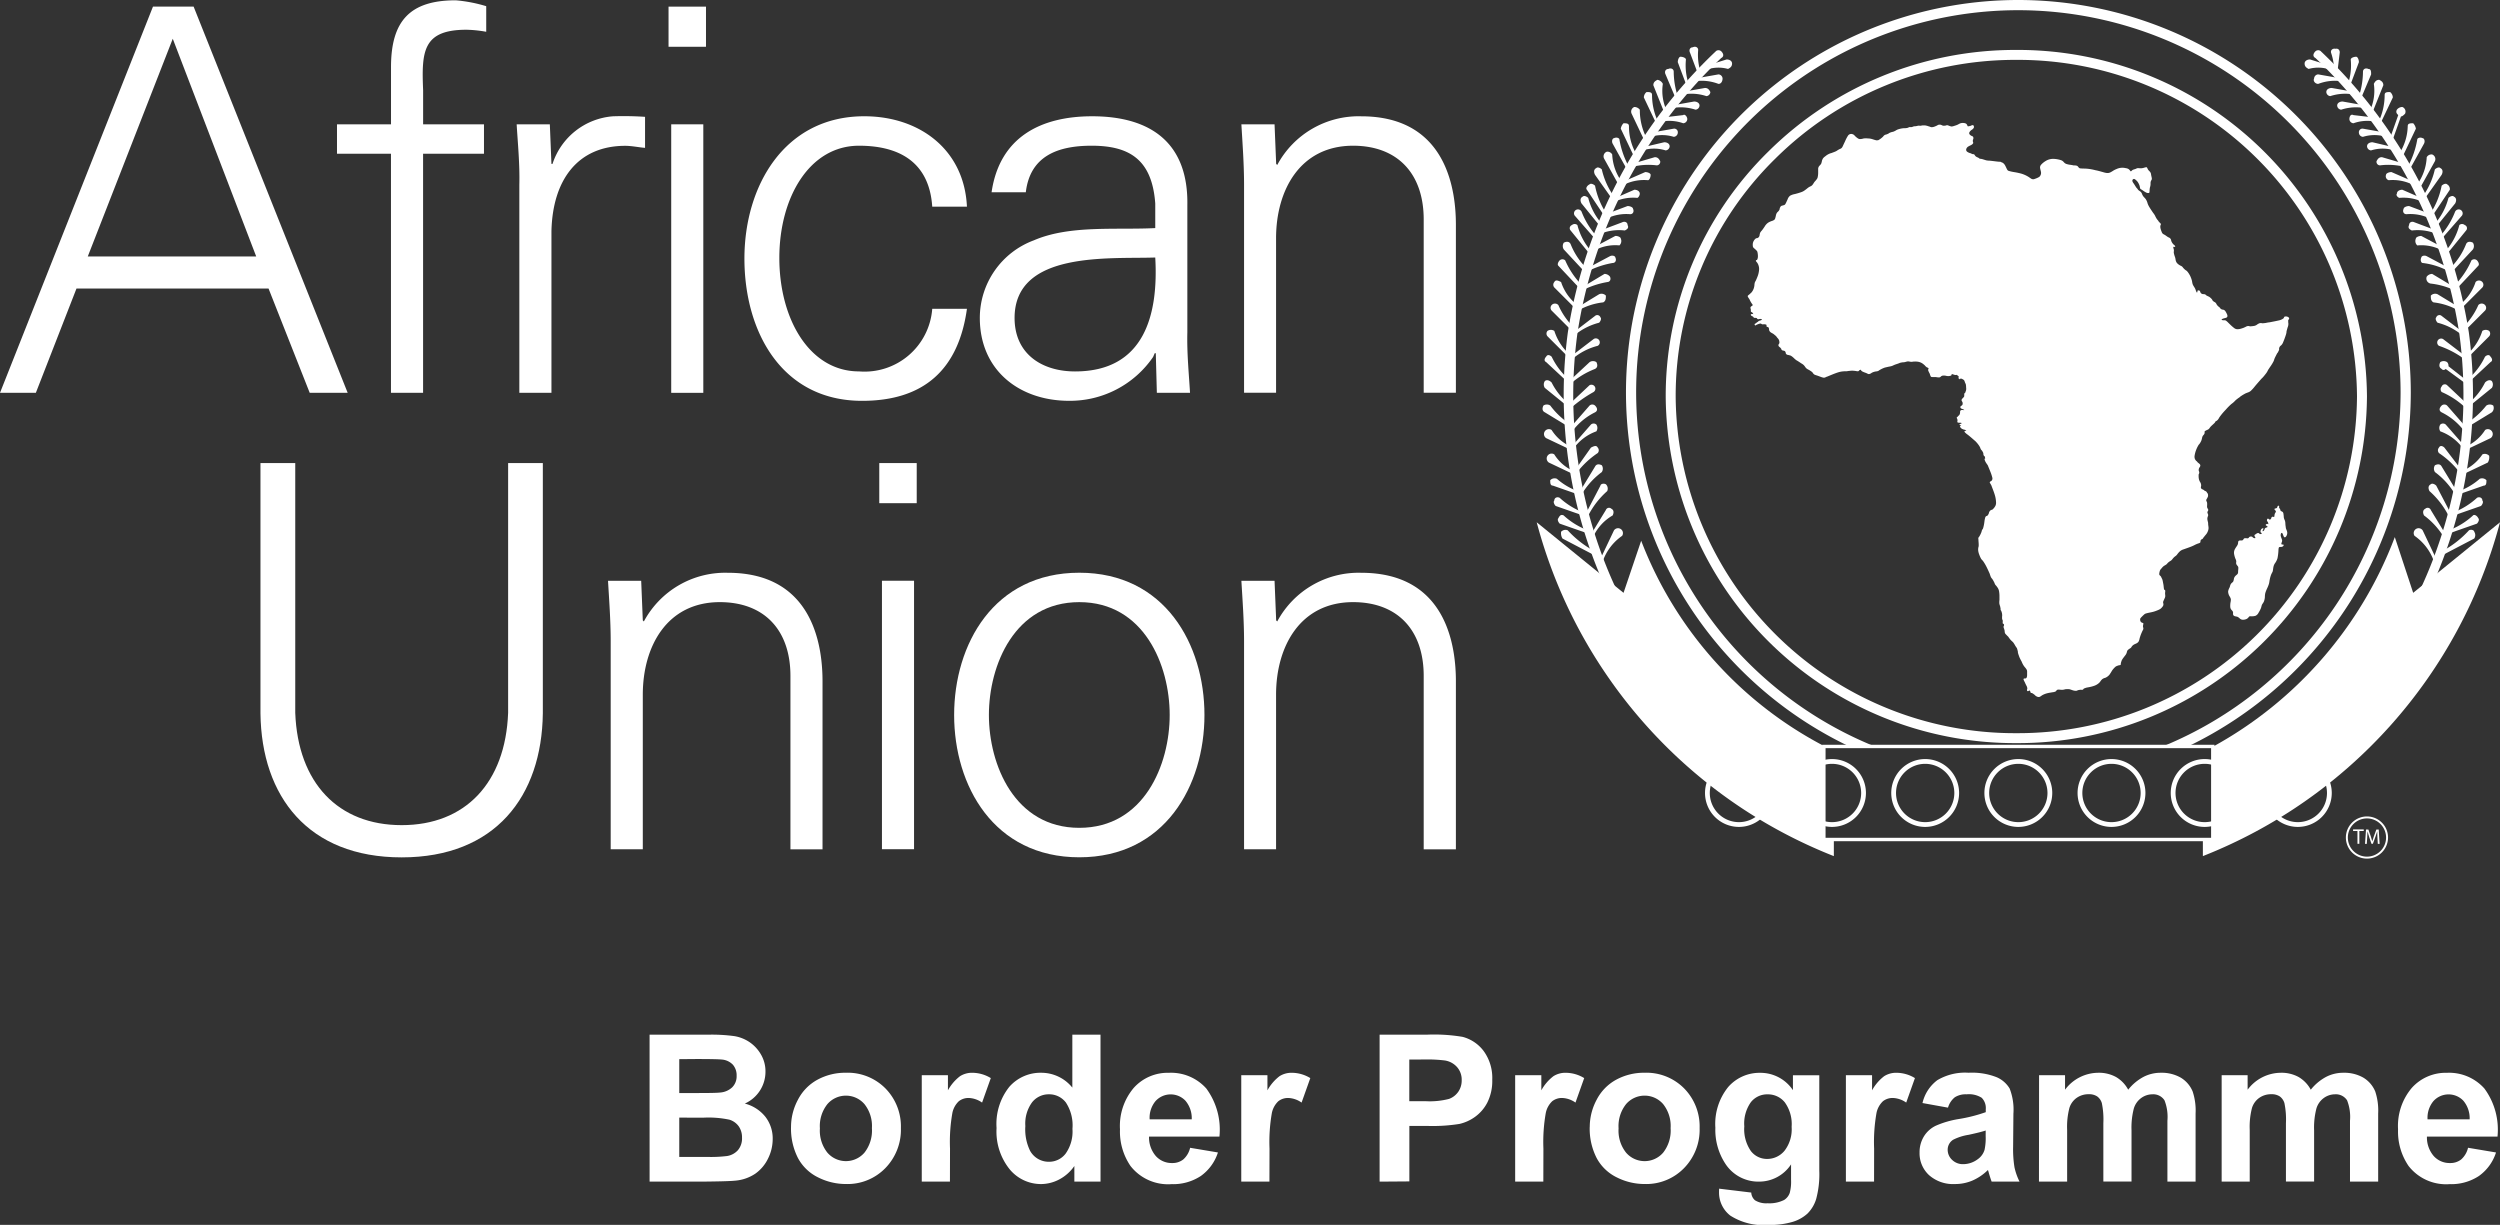
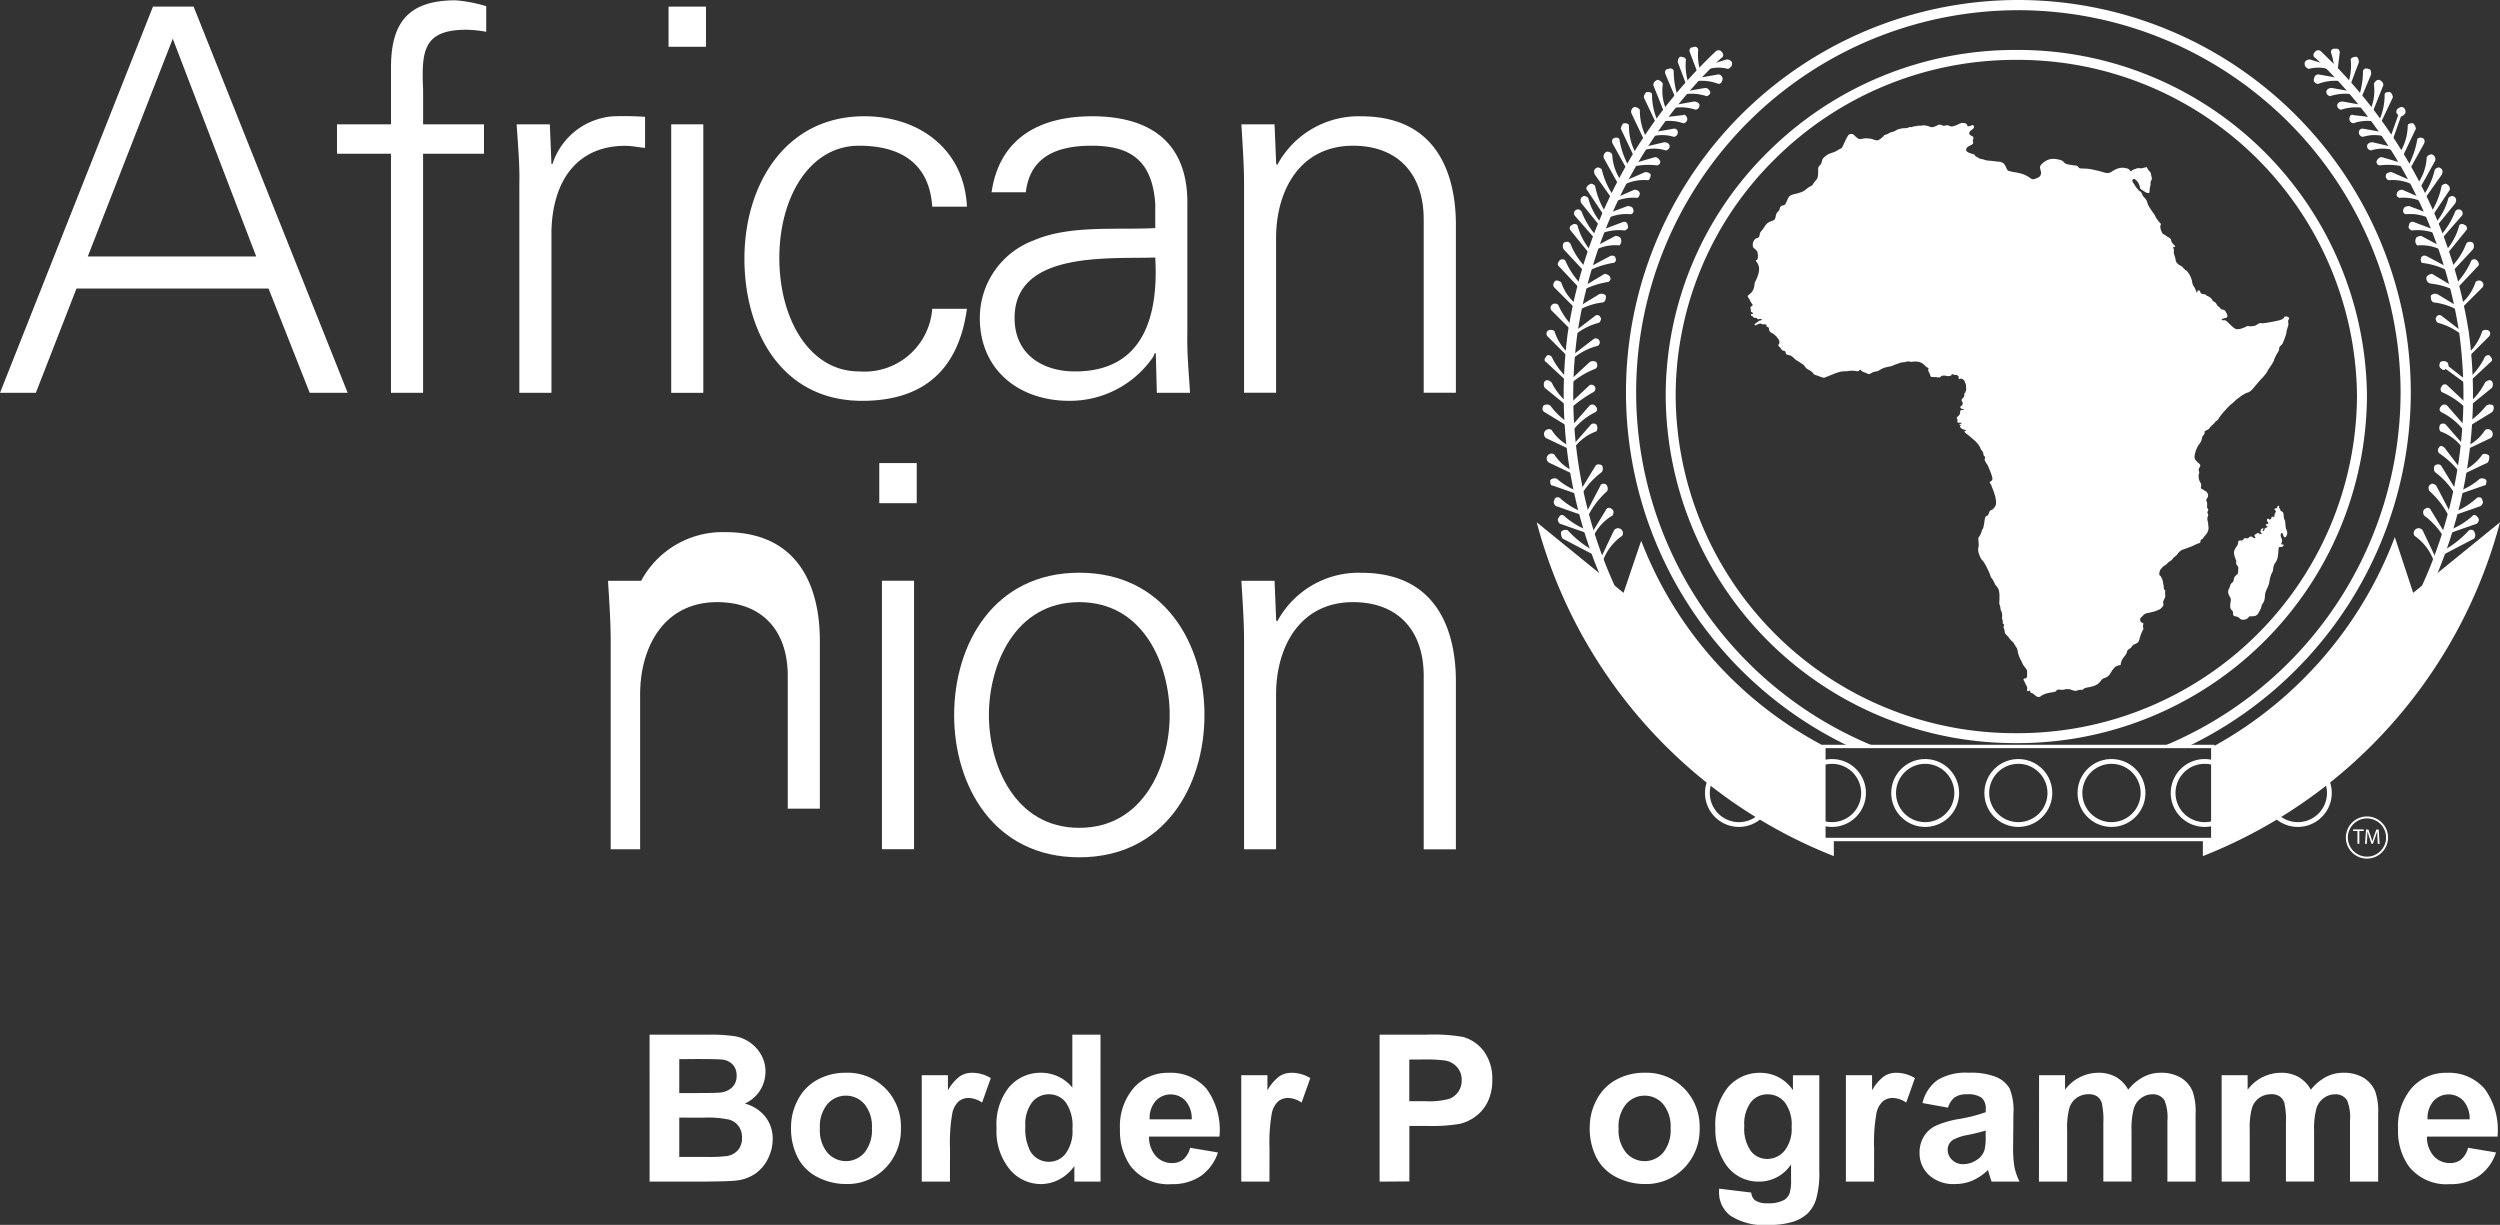
<svg xmlns="http://www.w3.org/2000/svg" id="Gruppe_1906" data-name="Gruppe 1906" width="122.464" height="60" viewBox="0 0 122.464 60">
  <rect x="0" y="0" width="122.464" height="60" fill="#333333" stroke="none" />
  <defs>
    <clipPath id="clip-path">
      <rect id="Rechteck_1150" data-name="Rechteck 1150" width="122.464" height="60" fill="#fff" />
    </clipPath>
  </defs>
  <g id="Gruppe_1905" data-name="Gruppe 1905" clip-path="url(#clip-path)">
    <path id="Pfad_483" data-name="Pfad 483" d="M276.048,19.421a.212.212,0,0,0,.2-.2c0-.133-.133-.266-.2-.2l-1.13.133v.2a2.029,2.029,0,0,1,1.13.067" transform="translate(-193.595 -13.383)" fill="#fff" />
    <path id="Pfad_484" data-name="Pfad 484" d="M274.476,21.71a.212.212,0,0,0,.2-.2.176.176,0,0,0-.2-.2l-1.13.2v.2a1.912,1.912,0,0,1,1.13,0" transform="translate(-192.488 -15.007)" fill="#fff" />
    <path id="Pfad_485" data-name="Pfad 485" d="M272.969,23.958a.212.212,0,0,0,.2-.2c0-.133-.133-.2-.266-.2l-1.13.266.066.133a1.89,1.89,0,0,1,1.13,0" transform="translate(-191.38 -16.59)" fill="#fff" />
    <path id="Pfad_486" data-name="Pfad 486" d="M271.4,26.43a.176.176,0,0,0,.2-.2c-.067-.133-.133-.2-.266-.2l-1.13.332.067.133a3.226,3.226,0,0,1,1.13-.067" transform="translate(-190.273 -18.331)" fill="#fff" />
    <path id="Pfad_487" data-name="Pfad 487" d="M270.048,28.9c.066,0,.133-.133.133-.266,0-.066-.133-.133-.266-.133l-1.063.465.066.133a2.207,2.207,0,0,1,1.13-.2" transform="translate(-189.323 -20.072)" fill="#fff" />
    <path id="Pfad_488" data-name="Pfad 488" d="M268.25,31.823c.067,0,.133-.133.133-.2,0-.133-.133-.2-.266-.2l-1.063.465.067.133a2.212,2.212,0,0,1,1.13-.2" transform="translate(-188.057 -22.129)" fill="#fff" />
    <path id="Pfad_489" data-name="Pfad 489" d="M267.126,34.52c.133,0,.2-.133.133-.266,0-.066-.133-.133-.266-.133l-1.063.4.066.2a2.2,2.2,0,0,1,1.13-.2" transform="translate(-187.266 -24.028)" fill="#fff" />
    <path id="Pfad_490" data-name="Pfad 490" d="M266.228,37.155c.133-.067.2-.133.133-.266,0-.133-.133-.2-.266-.133l-1.063.4.067.133a2.427,2.427,0,0,1,1.13-.133" transform="translate(-186.633 -25.865)" fill="#fff" />
    <path id="Pfad_491" data-name="Pfad 491" d="M265.329,39.53a.293.293,0,0,0,.067-.332c0-.067-.133-.133-.266-.133l-1,.532.067.133a2.15,2.15,0,0,1,1.13-.2" transform="translate(-186 -27.509)" fill="#fff" />
    <path id="Pfad_492" data-name="Pfad 492" d="M264.364,42.7c.133,0,.2-.133.133-.266,0-.067-.133-.133-.266-.067l-1,.532.066.133a4.259,4.259,0,0,1,1.064-.332" transform="translate(-185.367 -29.817)" fill="#fff" />
    <path id="Pfad_493" data-name="Pfad 493" d="M263.465,45.756c.133,0,.2-.133.133-.266a.345.345,0,0,0-.266-.133l-1,.6.066.133a4.258,4.258,0,0,1,1.064-.332" transform="translate(-184.734 -31.94)" fill="#fff" />
    <path id="Pfad_494" data-name="Pfad 494" d="M277.912,17.215a.212.212,0,0,0,.2-.2c0-.133-.133-.2-.266-.2l-1.13.2v.133a2.331,2.331,0,0,1,1.2.067" transform="translate(-194.86 -11.842)" fill="#fff" />
    <path id="Pfad_495" data-name="Pfad 495" d="M279.709,14.968a.212.212,0,0,0,.2-.2c-.066-.133-.133-.2-.266-.2l-1.13.2V14.9a2.3,2.3,0,0,1,1.2.067" transform="translate(-196.126 -10.259)" fill="#fff" />
    <path id="Pfad_496" data-name="Pfad 496" d="M281.89,12.786c.133,0,.2-.133.2-.266a.212.212,0,0,0-.2-.2l-1.13.2v.133a2.292,2.292,0,0,1,1.13.133" transform="translate(-197.709 -8.676)" fill="#fff" />
    <path id="Pfad_497" data-name="Pfad 497" d="M283.463,10.314c.133-.066.2-.133.2-.266s-.133-.2-.266-.2l-1.063.332v.2a1.747,1.747,0,0,1,1.13-.067" transform="translate(-198.817 -6.936)" fill="#fff" />
    <path id="Pfad_498" data-name="Pfad 498" d="M280.2,7.9c0-.133-.133-.2-.266-.133-.133,0-.2.133-.133.266l.4,1.064.133-.067A2.8,2.8,0,0,1,280.2,7.9" transform="translate(-197.014 -5.45)" fill="#fff" />
    <path id="Pfad_499" data-name="Pfad 499" d="M278.238,9.532c0-.067-.133-.133-.266-.133-.067,0-.133.133-.133.266l.4,1.064h.133a2.858,2.858,0,0,1-.133-1.2" transform="translate(-195.652 -6.619)" fill="#fff" />
    <path id="Pfad_500" data-name="Pfad 500" d="M276.154,11.494c0-.133-.133-.2-.266-.133-.133,0-.2.133-.133.266l.532,1.263h.133a3.96,3.96,0,0,1-.266-1.4" transform="translate(-194.166 -7.982)" fill="#fff" />
    <path id="Pfad_501" data-name="Pfad 501" d="M274.259,13.419a.357.357,0,0,0-.266-.2c-.133.067-.2.133-.2.266l.532,1.33.133-.067a2.286,2.286,0,0,1-.2-1.33" transform="translate(-192.803 -9.309)" fill="#fff" />
    <path id="Pfad_502" data-name="Pfad 502" d="M272.62,15.376c0-.133-.133-.133-.266-.133a.346.346,0,0,0-.133.266l.6,1.263h.133a3.053,3.053,0,0,1-.332-1.4" transform="translate(-191.696 -10.734)" fill="#fff" />
    <path id="Pfad_503" data-name="Pfad 503" d="M270.536,17.848a.345.345,0,0,0-.266-.133.243.243,0,0,0-.133.332l.6,1.263.133-.067a3,3,0,0,1-.332-1.4" transform="translate(-190.21 -12.475)" fill="#fff" />
    <path id="Pfad_504" data-name="Pfad 504" d="M268.8,20.545c0-.133-.133-.133-.266-.133a.5.5,0,0,0-.133.266l.6,1.263.133-.067a2.717,2.717,0,0,1-.332-1.33" transform="translate(-189.006 -14.374)" fill="#fff" />
    <path id="Pfad_505" data-name="Pfad 505" d="M267.32,22.885c0-.067-.133-.133-.266-.067-.067,0-.133.133-.067.266l.665,1.2.133-.066a4.264,4.264,0,0,1-.465-1.33" transform="translate(-187.991 -16.049)" fill="#fff" />
    <path id="Pfad_506" data-name="Pfad 506" d="M265.965,25.256a.266.266,0,0,0-.266-.133.243.243,0,0,0-.133.332l.665,1.2.2-.067a2.461,2.461,0,0,1-.465-1.33" transform="translate(-186.991 -17.691)" fill="#fff" />
    <path id="Pfad_507" data-name="Pfad 507" d="M264.361,27.829c-.067-.067-.2-.133-.266-.067-.133.067-.133.2-.067.332l.8,1.13.133-.066a3.646,3.646,0,0,1-.6-1.33" transform="translate(-185.896 -19.531)" fill="#fff" />
    <path id="Pfad_508" data-name="Pfad 508" d="M263.122,30.526c-.066-.066-.2-.133-.266-.066-.133.066-.2.2-.133.266l.8,1.2.133-.067a3.776,3.776,0,0,1-.532-1.33" transform="translate(-184.989 -21.43)" fill="#fff" />
    <path id="Pfad_509" data-name="Pfad 509" d="M262.114,32.549c-.066-.066-.2-.133-.266-.066-.133.066-.133.2-.066.332l.864,1.064.133-.067a3.077,3.077,0,0,1-.665-1.263" transform="translate(-184.314 -22.854)" fill="#fff" />
    <path id="Pfad_510" data-name="Pfad 510" d="M260.991,34.757a.194.194,0,1,0-.332.2l.931,1.064.133-.067a3.9,3.9,0,0,1-.731-1.2" transform="translate(-183.523 -24.398)" fill="#fff" />
    <path id="Pfad_511" data-name="Pfad 511" d="M260.317,37.148a.2.2,0,0,0-.266,0,.165.165,0,0,0-.066.266l.864,1.064.133-.067a3.057,3.057,0,0,1-.664-1.263" transform="translate(-183.048 -26.124)" fill="#fff" />
    <path id="Pfad_512" data-name="Pfad 512" d="M259.178,40.151c-.066-.133-.2-.133-.332-.066a.3.3,0,0,0,0,.332l.931,1,.133-.133a3.436,3.436,0,0,1-.731-1.131" transform="translate(-182.242 -28.197)" fill="#fff" />
    <path id="Pfad_513" data-name="Pfad 513" d="M258.333,42.991a.2.2,0,0,0-.266,0c-.067.066-.133.2-.067.266l1,1.064.133-.133a4.025,4.025,0,0,1-.8-1.2" transform="translate(-181.663 -30.239)" fill="#fff" />
    <path id="Pfad_514" data-name="Pfad 514" d="M257.605,46.524c-.133-.066-.266-.133-.332,0a.2.2,0,0,0,0,.266l1,1,.133-.133a2.354,2.354,0,0,1-.8-1.13" transform="translate(-181.134 -32.708)" fill="#fff" />
    <path id="Pfad_515" data-name="Pfad 515" d="M257.156,50.344a.22.22,0,0,0-.332,0,.2.2,0,0,0,0,.266l1,1,.133-.133a3.43,3.43,0,0,1-.8-1.13" transform="translate(-180.818 -35.398)" fill="#fff" />
    <path id="Pfad_516" data-name="Pfad 516" d="M256.482,54.678a.3.3,0,0,0-.332,0,.2.2,0,0,0,0,.266l1,1,.133-.067a2.613,2.613,0,0,1-.8-1.2" transform="translate(-180.344 -38.469)" fill="#fff" />
    <path id="Pfad_517" data-name="Pfad 517" d="M256.128,58.884c-.066-.067-.2-.133-.266,0-.066.066-.133.2,0,.266l1,.931.133-.066a3.446,3.446,0,0,1-.864-1.13" transform="translate(-180.122 -41.412)" fill="#fff" />
    <path id="Pfad_518" data-name="Pfad 518" d="M256.033,63.075c-.133-.133-.266-.133-.332-.067a.3.3,0,0,0,0,.332l1.063.864.133-.067a3.133,3.133,0,0,1-.864-1.064" transform="translate(-180.027 -44.339)" fill="#fff" />
    <path id="Pfad_519" data-name="Pfad 519" d="M255.822,67.038a.3.3,0,0,0-.332,0c-.067.133-.067.266.067.332l1.2.731.066-.133a3.726,3.726,0,0,1-1-.931" transform="translate(-179.883 -47.173)" fill="#fff" />
    <path id="Pfad_520" data-name="Pfad 520" d="M256.087,71.137a.24.24,0,0,0-.266.4l1.263.6L257.15,72a2.128,2.128,0,0,1-1.063-.864" transform="translate(-180.081 -50.075)" fill="#fff" />
    <path id="Pfad_521" data-name="Pfad 521" d="M256.536,75.182a.24.24,0,0,0-.266.4l1.263.6.066-.133a2.128,2.128,0,0,1-1.063-.864" transform="translate(-180.397 -52.923)" fill="#fff" />
    <path id="Pfad_522" data-name="Pfad 522" d="M257.05,79.227a.293.293,0,0,0-.332.067c0,.133,0,.266.133.266l1.329.465.067-.133a3.222,3.222,0,0,1-1.2-.665" transform="translate(-180.779 -55.771)" fill="#fff" />
    <path id="Pfad_523" data-name="Pfad 523" d="M257.593,82.377c-.133-.067-.266,0-.266.133-.066.067,0,.2.067.266l1.329.465.067-.133a3.564,3.564,0,0,1-1.2-.731" transform="translate(-181.188 -57.991)" fill="#fff" />
    <path id="Pfad_524" data-name="Pfad 524" d="M258.267,85.3c-.133-.067-.2,0-.266.133-.066.067,0,.2.067.266l1.329.465.066-.133a3.575,3.575,0,0,1-1.2-.731" transform="translate(-181.663 -60.048)" fill="#fff" />
    <path id="Pfad_525" data-name="Pfad 525" d="M258.848,87.767a.292.292,0,0,0-.332.067.5.5,0,0,0,.067.332l1.529.8.133-.133a4.9,4.9,0,0,1-1.4-1.064" transform="translate(-182.044 -61.786)" fill="#fff" />
    <path id="Pfad_526" data-name="Pfad 526" d="M262.159,49.061c.133-.067.133-.2.133-.332a.292.292,0,0,0-.332-.067l-1.2.731.066.133a3.121,3.121,0,0,1,1.329-.465" transform="translate(-183.627 -34.248)" fill="#fff" />
    <path id="Pfad_527" data-name="Pfad 527" d="M261.642,52.553c.066-.066.133-.2.066-.266a.165.165,0,0,0-.266-.067l-1.13.864.066.133a3.076,3.076,0,0,1,1.263-.665" transform="translate(-183.31 -36.743)" fill="#fff" />
    <path id="Pfad_528" data-name="Pfad 528" d="M261.417,56.372a.194.194,0,1,0-.2-.332l-1.13.864.067.133a3.077,3.077,0,0,1,1.263-.665" transform="translate(-183.152 -39.432)" fill="#fff" />
    <path id="Pfad_529" data-name="Pfad 529" d="M261.127,60.179c.133-.066.133-.2.067-.332a.3.3,0,0,0-.332,0l-1,.931.066.133a3.909,3.909,0,0,1,1.2-.731" transform="translate(-182.994 -42.108)" fill="#fff" />
    <path id="Pfad_530" data-name="Pfad 530" d="M260.9,64.014a.194.194,0,0,0-.2-.332l-1.063,1,.133.133a6.324,6.324,0,0,1,1.13-.8" transform="translate(-182.835 -44.813)" fill="#fff" />
    <path id="Pfad_531" data-name="Pfad 531" d="M261.285,67.371c.133-.067.133-.2,0-.332a.2.2,0,0,0-.266,0l-.931,1.064.133.133a3.081,3.081,0,0,1,1.064-.864" transform="translate(-183.152 -47.173)" fill="#fff" />
    <path id="Pfad_532" data-name="Pfad 532" d="M261.51,70.517a.3.3,0,0,0,0-.332.2.2,0,0,0-.266,0l-.93,1.064.066.133a2.331,2.331,0,0,1,1.13-.864" transform="translate(-183.311 -49.388)" fill="#fff" />
-     <path id="Pfad_533" data-name="Pfad 533" d="M261.892,74.207a.2.2,0,0,0,0-.266c-.066-.133-.2-.067-.332,0l-.8,1.13.133.067a4.257,4.257,0,0,1,1-.931" transform="translate(-183.626 -52.015)" fill="#fff" />
    <path id="Pfad_534" data-name="Pfad 534" d="M262.724,77.274a.3.3,0,0,0,0-.333c-.133-.067-.266-.067-.332.067l-.731,1.2.133.067a3.743,3.743,0,0,1,.931-1" transform="translate(-184.259 -54.15)" fill="#fff" />
    <path id="Pfad_535" data-name="Pfad 535" d="M264.522,84.465c.066-.133.066-.266-.066-.332a.164.164,0,0,0-.266.066l-.731,1.2.133.066a2.317,2.317,0,0,1,.93-1" transform="translate(-185.526 -59.215)" fill="#fff" />
    <path id="Pfad_536" data-name="Pfad 536" d="M266.094,87.874a.24.24,0,1,0-.4-.266l-.665,1.4.133.067a2.538,2.538,0,0,1,.931-1.2" transform="translate(-186.633 -61.626)" fill="#fff" />
    <path id="Pfad_537" data-name="Pfad 537" d="M263.624,80.458a.293.293,0,0,0-.066-.332c-.133-.067-.266,0-.266.067l-.731,1.4.133.067a4.064,4.064,0,0,1,.93-1.2" transform="translate(-184.893 -56.404)" fill="#fff" />
    <path id="Pfad_538" data-name="Pfad 538" d="M266.369,8.382a24.077,24.077,0,0,0-7.245,13.761A22.885,22.885,0,0,0,262.381,37.3c.067.133.2.133.333.067a.164.164,0,0,0,.066-.266,22.488,22.488,0,0,1-3.19-14.891,23.468,23.468,0,0,1,7.045-13.5c.133-.067.133-.2,0-.332a.2.2,0,0,0-.266,0" transform="translate(-182.321 -5.867)" fill="#fff" />
    <path id="Pfad_539" data-name="Pfad 539" d="M389.258,19.421a.212.212,0,0,1-.2-.2c0-.133.067-.266.2-.2l1.13.133v.2a2.029,2.029,0,0,0-1.13.067" transform="translate(-273.972 -13.383)" fill="#fff" />
    <path id="Pfad_540" data-name="Pfad 540" d="M390.832,21.71a.212.212,0,0,1-.2-.2.176.176,0,0,1,.2-.2l1.13.2v.2a1.912,1.912,0,0,0-1.13,0" transform="translate(-275.08 -15.007)" fill="#fff" />
    <path id="Pfad_541" data-name="Pfad 541" d="M392.179,23.958a.212.212,0,0,1-.2-.2c0-.133.133-.2.266-.2l1.13.266-.067.133a1.889,1.889,0,0,0-1.13,0" transform="translate(-276.028 -16.59)" fill="#fff" />
    <path id="Pfad_542" data-name="Pfad 542" d="M393.751,26.43a.176.176,0,0,1-.2-.2c.067-.133.133-.2.266-.2l1.13.332-.067.133a3.225,3.225,0,0,0-1.13-.067" transform="translate(-277.136 -18.331)" fill="#fff" />
    <path id="Pfad_543" data-name="Pfad 543" d="M395.216,28.9a.2.2,0,0,1-.133-.266c0-.066.133-.133.266-.133l1.064.465-.066.133a2.207,2.207,0,0,0-1.13-.2" transform="translate(-278.201 -20.072)" fill="#fff" />
    <path id="Pfad_544" data-name="Pfad 544" d="M397.013,31.823c-.067,0-.2-.133-.133-.2,0-.133.133-.2.266-.2l1.064.465-.067.133a2.211,2.211,0,0,0-1.13-.2" transform="translate(-279.467 -22.129)" fill="#fff" />
    <path id="Pfad_545" data-name="Pfad 545" d="M398.117,34.52c-.133,0-.2-.133-.133-.266,0-.066.133-.133.266-.133l1.063.4-.066.2a2.2,2.2,0,0,0-1.13-.2" transform="translate(-280.239 -24.028)" fill="#fff" />
    <path id="Pfad_546" data-name="Pfad 546" d="M399.016,37.155c-.133-.067-.2-.133-.133-.266,0-.133.133-.2.266-.133l1.064.4-.067.133a2.427,2.427,0,0,0-1.13-.133" transform="translate(-280.872 -25.865)" fill="#fff" />
    <path id="Pfad_547" data-name="Pfad 547" d="M400.069,39.53A.293.293,0,0,1,400,39.2c0-.067.133-.133.266-.133l1,.532-.067.133a2.151,2.151,0,0,0-1.13-.2" transform="translate(-281.659 -27.509)" fill="#fff" />
    <path id="Pfad_548" data-name="Pfad 548" d="M400.969,42.7c-.067,0-.133-.133-.067-.266,0-.067.133-.133.266-.067l1,.532-.067.133a3.523,3.523,0,0,0-1.13-.332" transform="translate(-282.293 -29.817)" fill="#fff" />
    <path id="Pfad_549" data-name="Pfad 549" d="M402,45.828a.25.25,0,0,1-.181-.338.345.345,0,0,1,.266-.133l1,.6-.066.133a3.67,3.67,0,0,0-1.016-.26" transform="translate(-282.944 -31.94)" fill="#fff" />
    <path id="Pfad_550" data-name="Pfad 550" d="M387.236,17.215a.212.212,0,0,1-.2-.2c0-.133.133-.2.266-.2l1.13.2v.133a2.331,2.331,0,0,0-1.2.067" transform="translate(-272.548 -11.842)" fill="#fff" />
    <path id="Pfad_551" data-name="Pfad 551" d="M385.439,14.968a.212.212,0,0,1-.2-.2c0-.133.133-.2.266-.2l1.13.2V14.9a2.327,2.327,0,0,0-1.2.067" transform="translate(-271.283 -10.259)" fill="#fff" />
    <path id="Pfad_552" data-name="Pfad 552" d="M383.375,12.786c-.133,0-.266-.133-.2-.266a.212.212,0,0,1,.2-.2l1.13.2v.133a2.293,2.293,0,0,0-1.13.133" transform="translate(-269.817 -8.676)" fill="#fff" />
    <path id="Pfad_553" data-name="Pfad 553" d="M381.843,10.314c-.133-.066-.2-.133-.2-.266s.133-.2.266-.2l1.063.332v.2a1.748,1.748,0,0,0-1.13-.067" transform="translate(-268.75 -6.936)" fill="#fff" />
    <path id="Pfad_554" data-name="Pfad 554" d="M386,8.254c-.032-.129.082-.225.227-.192.129-.032.225.082.193.227l-.134,1.128-.145-.033A2.809,2.809,0,0,0,386,8.254" transform="translate(-271.812 -5.672)" fill="#fff" />
    <path id="Pfad_555" data-name="Pfad 555" d="M388.968,9.532c0-.067.133-.133.265-.133.067,0,.133.133.133.266l-.4,1.064h-.133a2.873,2.873,0,0,0,.133-1.2" transform="translate(-273.814 -6.619)" fill="#fff" />
    <path id="Pfad_556" data-name="Pfad 556" d="M390.674,11.494c0-.133.133-.2.266-.133.133,0,.133.133.133.266l-.532,1.263h-.133a3.989,3.989,0,0,0,.266-1.4" transform="translate(-274.922 -7.982)" fill="#fff" />
    <path id="Pfad_557" data-name="Pfad 557" d="M392.629,13.419c.067-.133.133-.2.266-.2.133.067.2.133.2.266l-.532,1.33-.133-.067a2.311,2.311,0,0,0,.2-1.33" transform="translate(-276.346 -9.309)" fill="#fff" />
    <path id="Pfad_558" data-name="Pfad 558" d="M394.11,15.376c0-.133.133-.133.266-.133a.346.346,0,0,1,.133.266l-.6,1.263h-.133a3.043,3.043,0,0,0,.332-1.4" transform="translate(-277.295 -10.734)" fill="#fff" />
    <path id="Pfad_559" data-name="Pfad 559" d="M396.131,17.848a.346.346,0,0,1,.266-.133.243.243,0,0,1,.133.332c-.067.066-.133.133-.2.133l-.4,1.13-.133-.067.4-1.13c-.066-.066-.133-.133-.066-.266" transform="translate(-278.718 -12.475)" fill="#fff" />
    <path id="Pfad_560" data-name="Pfad 560" d="M397.772,20.545c0-.133.133-.133.266-.133a.5.5,0,0,1,.133.266l-.6,1.263-.2-.067a2.573,2.573,0,0,0,.4-1.33" transform="translate(-279.827 -14.374)" fill="#fff" />
    <path id="Pfad_561" data-name="Pfad 561" d="M399.186,22.885c0-.067.133-.133.266-.067.067,0,.133.133.067.266l-.665,1.2-.133-.066a4.25,4.25,0,0,0,.465-1.33" transform="translate(-280.776 -16.049)" fill="#fff" />
    <path id="Pfad_562" data-name="Pfad 562" d="M400.758,25.714a.265.265,0,0,1,.266-.133.243.243,0,0,1,.133.332l-.665,1.2-.2-.066a2.458,2.458,0,0,0,.465-1.33" transform="translate(-281.883 -18.014)" fill="#fff" />
    <path id="Pfad_563" data-name="Pfad 563" d="M401.79,27.829c.067-.067.2-.133.265-.067.133.067.133.2.067.332l-.8,1.13-.133-.066a3.633,3.633,0,0,0,.6-1.33" transform="translate(-282.516 -19.531)" fill="#fff" />
    <path id="Pfad_564" data-name="Pfad 564" d="M403.072,30.526c.067-.066.2-.133.266-.066a.265.265,0,0,1,.133.266l-.8,1.2-.133-.067a3.764,3.764,0,0,0,.532-1.33" transform="translate(-283.465 -21.43)" fill="#fff" />
    <path id="Pfad_565" data-name="Pfad 565" d="M403.879,32.549c.066-.066.2-.133.265-.066.133.066.133.2.067.332l-.864,1.064-.133-.067a3.078,3.078,0,0,0,.665-1.263" transform="translate(-283.94 -22.854)" fill="#fff" />
    <path id="Pfad_566" data-name="Pfad 566" d="M404.844,34.757a.194.194,0,1,1,.332.2l-.931,1.064-.133-.067a3.9,3.9,0,0,0,.731-1.2" transform="translate(-284.573 -24.398)" fill="#fff" />
    <path id="Pfad_567" data-name="Pfad 567" d="M405.677,37.148a.2.2,0,0,1,.266,0,.164.164,0,0,1,.067.266l-.864,1.064-.133-.067a3.053,3.053,0,0,0,.665-1.263" transform="translate(-285.206 -26.124)" fill="#fff" />
    <path id="Pfad_568" data-name="Pfad 568" d="M406.642,40.151c.067-.133.2-.133.333-.066a.3.3,0,0,1,0,.332l-.931,1-.133-.133a3.426,3.426,0,0,0,.731-1.131" transform="translate(-285.839 -28.197)" fill="#fff" />
    <path id="Pfad_569" data-name="Pfad 569" d="M407.383,42.991a.2.2,0,0,1,.266,0c.066.066.133.2.066.266l-1,1.064-.133-.133a4.025,4.025,0,0,0,.8-1.2" transform="translate(-286.314 -30.239)" fill="#fff" />
    <path id="Pfad_570" data-name="Pfad 570" d="M408.056,46.524a.22.22,0,0,1,.332,0,.2.2,0,0,1,0,.266l-1,1-.133-.133a2.348,2.348,0,0,0,.8-1.13" transform="translate(-286.788 -32.708)" fill="#fff" />
-     <path id="Pfad_571" data-name="Pfad 571" d="M408.506,50.344a.22.22,0,0,1,.333,0,.2.2,0,0,1,0,.266l-1,1-.133-.133a3.422,3.422,0,0,0,.8-1.13" transform="translate(-287.105 -35.398)" fill="#fff" />
    <path id="Pfad_572" data-name="Pfad 572" d="M409.179,54.678a.3.3,0,0,1,.332,0,.2.2,0,0,1,0,.266l-1,1-.133-.067a2.607,2.607,0,0,0,.8-1.2" transform="translate(-287.579 -38.469)" fill="#fff" />
    <path id="Pfad_573" data-name="Pfad 573" d="M409.471,58.884c.066-.067.2-.133.266,0,.067.066.133.2,0,.266l-1,.931-.133-.066a3.451,3.451,0,0,0,.864-1.13" transform="translate(-287.738 -41.412)" fill="#fff" />
    <path id="Pfad_574" data-name="Pfad 574" d="M409.471,63.075c.133-.133.266-.133.332-.067a.3.3,0,0,1,0,.332l-1.063.864-.133-.067a3.1,3.1,0,0,0,.864-1.064" transform="translate(-287.738 -44.339)" fill="#fff" />
    <path id="Pfad_575" data-name="Pfad 575" d="M409.221,67.038a.3.3,0,0,1,.332,0,.292.292,0,0,1-.067.332l-1.2.731-.133-.133a3.815,3.815,0,0,0,1.063-.931" transform="translate(-287.421 -47.173)" fill="#fff" />
    <path id="Pfad_576" data-name="Pfad 576" d="M409,71.137a.24.24,0,0,1,.266.4l-1.263.6L407.934,72A2.13,2.13,0,0,0,409,71.137" transform="translate(-287.264 -50.075)" fill="#fff" />
    <path id="Pfad_577" data-name="Pfad 577" d="M408.389,75.182a.291.291,0,0,1,.332.067.5.5,0,0,1-.066.332l-1.263.6-.133-.133a2.222,2.222,0,0,0,1.13-.864" transform="translate(-286.788 -52.923)" fill="#fff" />
    <path id="Pfad_578" data-name="Pfad 578" d="M407.781,79.227a.293.293,0,0,1,.332.067c0,.133,0,.266-.133.266l-1.329.465-.067-.133a3.221,3.221,0,0,0,1.2-.665" transform="translate(-286.314 -55.771)" fill="#fff" />
    <path id="Pfad_579" data-name="Pfad 579" d="M407.331,82.377c.133-.067.266,0,.266.133.067.067,0,.2-.067.266l-1.329.465-.067-.133a3.557,3.557,0,0,0,1.2-.731" transform="translate(-285.997 -57.991)" fill="#fff" />
    <path id="Pfad_580" data-name="Pfad 580" d="M406.659,85.3c.066-.067.2,0,.265.133.067.067,0,.2-.067.266l-1.329.465-.066-.133a3.58,3.58,0,0,0,1.2-.731" transform="translate(-285.523 -60.048)" fill="#fff" />
    <path id="Pfad_581" data-name="Pfad 581" d="M405.509,87.767c.133-.067.266,0,.266.067a.3.3,0,0,1,0,.332l-1.529.8-.133-.133a4.895,4.895,0,0,0,1.4-1.064" transform="translate(-284.573 -61.786)" fill="#fff" />
    <path id="Pfad_582" data-name="Pfad 582" d="M402.673,49.061c-.133-.067-.133-.2-.133-.332a.292.292,0,0,1,.332-.067l1.2.731-.066.133a3.206,3.206,0,0,0-1.329-.465" transform="translate(-283.465 -34.248)" fill="#fff" />
    <path id="Pfad_583" data-name="Pfad 583" d="M403.441,52.553c-.066-.066-.133-.2-.066-.266a.164.164,0,0,1,.265-.067l1.13.864-.066.133a3.07,3.07,0,0,0-1.263-.665" transform="translate(-284.033 -36.743)" fill="#fff" />
-     <path id="Pfad_584" data-name="Pfad 584" d="M403.627,56.372a.194.194,0,0,1,.2-.332l1.13.864-.067.133a4.548,4.548,0,0,0-1.263-.665" transform="translate(-284.153 -39.432)" fill="#fff" />
    <path id="Pfad_585" data-name="Pfad 585" d="M404.075,60.179c-.133-.066-.133-.2-.067-.332a.3.3,0,0,1,.333,0,.244.244,0,0,1,.067.2l.93.731-.067.133-1-.731a.125.125,0,0,1-.2,0" transform="translate(-284.469 -42.108)" fill="#fff" />
    <path id="Pfad_586" data-name="Pfad 586" d="M404.218,64.014a.2.2,0,0,1,0-.266.165.165,0,0,1,.266-.067l1.063,1-.133.133a4.015,4.015,0,0,0-1.2-.8" transform="translate(-284.612 -44.813)" fill="#fff" />
    <path id="Pfad_587" data-name="Pfad 587" d="M404.1,67.371c-.133-.067-.133-.2,0-.332a.2.2,0,0,1,.266,0l.93,1.064-.133.133a3.075,3.075,0,0,0-1.064-.864" transform="translate(-284.494 -47.173)" fill="#fff" />
    <path id="Pfad_588" data-name="Pfad 588" d="M403.995,70.517a.3.3,0,0,1,0-.332.2.2,0,0,1,.266,0l.93,1.064-.066.133a2.36,2.36,0,0,0-1.13-.864" transform="translate(-284.455 -49.388)" fill="#fff" />
    <path id="Pfad_589" data-name="Pfad 589" d="M403.77,74.207a.2.2,0,0,1,0-.266c.066-.133.2-.067.266,0l.864,1.13-.133.067a4.263,4.263,0,0,0-1-.931" transform="translate(-284.296 -52.015)" fill="#fff" />
    <path id="Pfad_590" data-name="Pfad 590" d="M403.1,77.274a.3.3,0,0,1,0-.333c.133-.067.265-.067.332.067l.731,1.2-.133.067a3.736,3.736,0,0,0-.93-1" transform="translate(-283.822 -54.15)" fill="#fff" />
    <path id="Pfad_591" data-name="Pfad 591" d="M401.314,84.465c-.067-.133-.067-.266.066-.332a.164.164,0,0,1,.266.066l.731,1.2-.133.066a3.713,3.713,0,0,0-.93-1" transform="translate(-282.571 -59.215)" fill="#fff" />
    <path id="Pfad_592" data-name="Pfad 592" d="M399.778,87.874a.24.24,0,1,1,.4-.266l.665,1.4-.133.067a2.534,2.534,0,0,0-.931-1.2" transform="translate(-281.501 -61.626)" fill="#fff" />
    <path id="Pfad_593" data-name="Pfad 593" d="M402.211,80.458c-.067-.133-.067-.266.067-.332.067-.067.2,0,.266.067l.731,1.4-.133.067a4.066,4.066,0,0,0-.931-1.2" transform="translate(-283.203 -56.404)" fill="#fff" />
    <path id="Pfad_594" data-name="Pfad 594" d="M383.469,8.382a24.075,24.075,0,0,1,7.245,13.761A22.881,22.881,0,0,1,387.457,37.3a.231.231,0,0,1-.332.067.164.164,0,0,1-.067-.266,22.488,22.488,0,0,0,3.191-14.891,23.468,23.468,0,0,0-7.046-13.5c-.133-.067-.133-.2,0-.332a.2.2,0,0,1,.266,0" transform="translate(-269.778 -5.867)" fill="#fff" />
    <path id="Pfad_595" data-name="Pfad 595" d="M293,42.224H293a17.1,17.1,0,0,1-17.171-16.971,16.768,16.768,0,0,1,5.028-12.008A17.168,17.168,0,0,1,293,8.268H293A17.1,17.1,0,0,1,310.18,25.239v.013A17.1,17.1,0,0,1,293,42.224m0-33.469H293a16.685,16.685,0,0,0-11.8,4.836,16.284,16.284,0,0,0-4.883,11.662A16.614,16.614,0,0,0,293,41.737H293a16.611,16.611,0,0,0,16.692-16.485v-.013A16.611,16.611,0,0,0,293,8.755" transform="translate(-194.233 -5.822)" fill="#fff" />
    <path id="Pfad_596" data-name="Pfad 596" d="M280.2,36.567h1.245A18.718,18.718,0,0,1,288.469.5h.007A18.743,18.743,0,0,1,307.2,19.215v.014a18.755,18.755,0,0,1-11.653,17.337h1.236A19.263,19.263,0,0,0,307.7,19.229v-.014A19.243,19.243,0,0,0,288.476,0h-.007A19.22,19.22,0,0,0,280.2,36.567" transform="translate(-189.606)" fill="#fff" />
    <path id="Pfad_597" data-name="Pfad 597" d="M375.095,89.942l-.9-2.73a19.581,19.581,0,0,1-8.915,10.27v4.544h-.487v.813a24.257,24.257,0,0,0,14.556-16.354Z" transform="translate(-256.884 -60.902)" fill="#fff" />
    <path id="Pfad_598" data-name="Pfad 598" d="M268.539,102.025V97.468h.051a19.043,19.043,0,0,1-9-10.079l-.864,2.553-4.254-3.457a24.258,24.258,0,0,0,14.556,16.354v-.813h-.487Z" transform="translate(-179.196 -60.901)" fill="#fff" />
    <path id="Pfad_599" data-name="Pfad 599" d="M320.967,128.058h-19.22v-4.724h19.22v4.724Zm-19.053-.167H320.8V123.5H301.914Z" transform="translate(-212.488 -86.851)" fill="#fff" />
    <path id="Pfad_600" data-name="Pfad 600" d="M330.278,129.025a1.662,1.662,0,1,1,1.662-1.662,1.664,1.664,0,0,1-1.662,1.662m0-3.09a1.428,1.428,0,1,0,1.428,1.428,1.43,1.43,0,0,0-1.428-1.428" transform="translate(-231.409 -88.518)" fill="#fff" />
    <path id="Pfad_601" data-name="Pfad 601" d="M361.135,129.025a1.662,1.662,0,1,1,1.662-1.662,1.663,1.663,0,0,1-1.662,1.662m0-3.09a1.428,1.428,0,1,0,1.428,1.428,1.43,1.43,0,0,0-1.428-1.428" transform="translate(-253.138 -88.518)" fill="#fff" />
    <path id="Pfad_602" data-name="Pfad 602" d="M345.707,129.025a1.662,1.662,0,1,1,1.662-1.662,1.663,1.663,0,0,1-1.662,1.662m0-3.09a1.428,1.428,0,1,0,1.428,1.428,1.43,1.43,0,0,0-1.428-1.428" transform="translate(-242.274 -88.518)" fill="#fff" />
    <path id="Pfad_603" data-name="Pfad 603" d="M314.851,129.025a1.662,1.662,0,1,1,1.662-1.662,1.663,1.663,0,0,1-1.662,1.662m0-3.09a1.428,1.428,0,1,0,1.428,1.428,1.43,1.43,0,0,0-1.428-1.428" transform="translate(-220.545 -88.518)" fill="#fff" />
    <path id="Pfad_604" data-name="Pfad 604" d="M299.422,129.025a1.662,1.662,0,1,1,1.662-1.662,1.664,1.664,0,0,1-1.662,1.662m0-3.09a1.428,1.428,0,1,0,1.428,1.428,1.43,1.43,0,0,0-1.428-1.428" transform="translate(-209.68 -88.518)" fill="#fff" />
    <path id="Pfad_605" data-name="Pfad 605" d="M284,129.025a1.662,1.662,0,1,1,1.662-1.662A1.664,1.664,0,0,1,284,129.025m0-3.09a1.428,1.428,0,1,0,1.428,1.428A1.43,1.43,0,0,0,284,125.935" transform="translate(-198.817 -88.518)" fill="#fff" />
    <path id="Pfad_606" data-name="Pfad 606" d="M376.564,129.025a1.662,1.662,0,1,1,1.662-1.662,1.663,1.663,0,0,1-1.662,1.662m0-3.09a1.428,1.428,0,1,0,1.428,1.428,1.43,1.43,0,0,0-1.428-1.428" transform="translate(-264.003 -88.518)" fill="#fff" />
    <path id="Pfad_607" data-name="Pfad 607" d="M371.827,84.8a1.21,1.21,0,0,1-.025-.222.446.446,0,0,0-.03-.141.487.487,0,0,1-.046-.138,1.47,1.47,0,0,0-.024-.211.13.13,0,0,0-.084-.083c-.028-.012-.044-.02-.054-.044a.719.719,0,0,0-.025-.082c-.012-.02-.033-.02-.039-.035s0-.046,0-.072-.022-.047-.04-.046-.036.024-.046.049-.014.053-.035.067a.483.483,0,0,1-.084.026c-.024.01-.032.028-.021.048s.04.043.054.065a.061.061,0,0,1,0,.067.6.6,0,0,0-.046.084.687.687,0,0,0-.016.106c0,.028-.014.039-.029.04s-.034-.009-.054-.01a.061.061,0,0,0-.053.024c-.011.016-.013.041-.027.067s-.04.054-.065.051-.049-.035-.071-.045-.041,0-.054.025a.108.108,0,0,0-.011.075.2.2,0,0,0,.037.056.177.177,0,0,1,.026.065c0,.024.007.048,0,.05s-.024-.017-.049-.017a.106.106,0,0,0-.071.036c-.012.017,0,.032.014.044a.528.528,0,0,1,.056.036c.015.014.02.032.009.042a.236.236,0,0,1-.062.024.139.139,0,0,0-.065.046.4.4,0,0,0-.023.065.125.125,0,0,1-.049.057c-.02.011-.041.011-.042,0a.293.293,0,0,1,.032-.075c.013-.029.02-.057,0-.062a.106.106,0,0,0-.081.037.186.186,0,0,0-.045.095.1.1,0,0,0,.006.07c.01.014.028.02.041.029s.021.024,0,.037a.106.106,0,0,1-.08.016c-.024-.008-.03-.036-.056-.045a.155.155,0,0,0-.095.012c-.024.011-.025.024-.036.033s-.03.011-.047.022a.071.071,0,0,0-.034.047.092.092,0,0,0,.018.055.245.245,0,0,1,.027.047c0,.015,0,.032-.018.034a.161.161,0,0,1-.088-.027c-.027-.018-.04-.042-.07-.052a.151.151,0,0,0-.106.011c-.028.016-.038.044-.055.059a.1.1,0,0,1-.079.013.3.3,0,0,0-.119,0c-.032.013-.045.047-.062.07a.089.089,0,0,1-.075.036.445.445,0,0,0-.123.007.094.094,0,0,0-.049.084.335.335,0,0,1-.028.127c-.025.051-.077.114-.116.183a.384.384,0,0,0-.057.235,1.126,1.126,0,0,0,.076.275.3.3,0,0,1,.034.125.3.3,0,0,0,0,.12.588.588,0,0,0,.079.109.159.159,0,0,1,.021.108c0,.044-.009.1-.011.147a.193.193,0,0,1-.023.117c-.025.035-.079.069-.115.109a.284.284,0,0,0-.067.132.472.472,0,0,1-.033.132c-.021.036-.062.059-.091.09a.278.278,0,0,0-.058.107.647.647,0,0,1-.036.111.48.48,0,0,0-.065.188.488.488,0,0,0,.066.222.467.467,0,0,1,.068.145.693.693,0,0,1-.019.173.978.978,0,0,0-.011.18.276.276,0,0,0,.031.135c.023.038.062.071.083.1a.158.158,0,0,1,.024.1.179.179,0,0,0,.013.1.171.171,0,0,0,.1.056.634.634,0,0,1,.115.028.5.5,0,0,1,.1.076.224.224,0,0,0,.137.062.421.421,0,0,0,.214-.046.343.343,0,0,0,.1-.1c.021-.024.044-.024.1-.023a.649.649,0,0,0,.219-.023.313.313,0,0,0,.149-.148,1.457,1.457,0,0,0,.119-.23c.026-.07.029-.12.051-.166s.062-.086.091-.15a.736.736,0,0,0,.05-.222,1.041,1.041,0,0,1,.019-.192,1.7,1.7,0,0,1,.095-.242,1.692,1.692,0,0,0,.087-.222c.018-.065.021-.12.037-.2a1.456,1.456,0,0,1,.071-.25c.028-.067.055-.1.072-.148s.021-.127.033-.195a.537.537,0,0,1,.071-.195.838.838,0,0,0,.133-.258,2.5,2.5,0,0,0,.048-.411c.008-.1.018-.13.049-.139s.083,0,.123-.012a.128.128,0,0,0,.08-.066.029.029,0,0,0-.023-.044c-.023,0-.059,0-.075-.01s-.015-.049,0-.084a.224.224,0,0,0,.024-.122c-.009-.053-.048-.124-.062-.189a.213.213,0,0,1,.015-.149c.018-.026.042-.02.06,0a.554.554,0,0,1,.046.109c.016.042.037.084.066.09s.064-.025.091-.074a.293.293,0,0,0,.033-.185c-.012-.068-.053-.141-.073-.219" transform="translate(-259.853 -58.956)" fill="#fff" fill-rule="evenodd" />
    <path id="Pfad_608" data-name="Pfad 608" d="M315.892,29.974s0-.007,0-.01a.394.394,0,0,0,.019-.039.065.065,0,0,0-.01-.071.178.178,0,0,0-.088-.049.2.2,0,0,0-.114,0c-.026.011-.029.039-.046.067l-.013.019c-.019.013-.037.026-.056.037a.617.617,0,0,1-.2.07c-.1.023-.258.055-.367.075l-.069.013a1.045,1.045,0,0,0-.157.026h0a1.428,1.428,0,0,1-.161.019H314.6l-.027-.005a.226.226,0,0,0-.132.014.682.682,0,0,0-.124.077.39.39,0,0,1-.1.041,1.7,1.7,0,0,1-.213.025.477.477,0,0,0-.088-.017.253.253,0,0,0-.123.038l-.1.047c-.042.014-.082.03-.125.042a.637.637,0,0,1-.193.03.272.272,0,0,1-.16-.064,2.163,2.163,0,0,1-.178-.156l-.023-.022-.075-.073a.8.8,0,0,0-.121-.108.17.17,0,0,0-.1-.015H312.7c-.023,0-.046-.005-.061-.009s-.038-.02-.028-.033a.2.2,0,0,1,.083-.043l.045-.015h0a.441.441,0,0,0,.112-.033.087.087,0,0,0,.043-.07.2.2,0,0,0-.021-.093.933.933,0,0,0-.061-.118.25.25,0,0,0-.073-.085.207.207,0,0,0-.088-.024h-.007l-.017-.006a.192.192,0,0,1-.07-.043l-.013-.013a.242.242,0,0,0-.036-.046.331.331,0,0,0-.043-.034c-.018-.016-.036-.032-.051-.048a.431.431,0,0,1-.052-.07.338.338,0,0,0-.024-.046.185.185,0,0,0-.068-.061l-.031-.016a.5.5,0,0,1-.04-.03.23.23,0,0,1-.047-.057l0-.006a.164.164,0,0,0-.042-.057.649.649,0,0,0-.11-.094.172.172,0,0,0-.039-.018l-.012-.006a.761.761,0,0,1-.082-.042l-.017-.011a.145.145,0,0,0-.053-.043.336.336,0,0,0-.094-.011h0a.184.184,0,0,1-.061-.015.155.155,0,0,1-.059-.051l-.013-.021v0a.188.188,0,0,0-.032-.072.073.073,0,0,0-.06-.024c-.024,0-.05.009-.053.029a.058.058,0,0,0,0,.025.1.1,0,0,1,0,.013.059.059,0,0,1-.018.035c-.008.006-.017,0-.03-.025s-.023-.054-.036-.088a.425.425,0,0,0-.028-.072.931.931,0,0,0-.058-.1l-.014-.022c-.01-.017-.019-.033-.027-.048a.4.4,0,0,1-.035-.093c0-.013-.006-.027-.009-.042v0a.774.774,0,0,0-.027-.13,1.326,1.326,0,0,0-.064-.17,1.14,1.14,0,0,0-.067-.122.827.827,0,0,0-.048-.072.45.45,0,0,0-.071-.079.4.4,0,0,0-.054-.035c-.026-.022-.048-.041-.068-.061s-.036-.038-.052-.056a.238.238,0,0,0-.064-.068.472.472,0,0,0-.065-.033c-.022-.012-.046-.025-.071-.043a.449.449,0,0,1-.109-.1.33.33,0,0,1-.05-.119c0-.011-.005-.022-.007-.033a.658.658,0,0,0-.013-.075.691.691,0,0,0-.033-.1c-.013-.045-.027-.092-.034-.127a.309.309,0,0,1-.008-.072.383.383,0,0,0,.007-.071.245.245,0,0,0-.014-.084l-.01-.025c-.006-.027-.01-.05,0-.063a.041.041,0,0,1,.02-.013.139.139,0,0,0,.045.009c.02,0,.028-.018.02-.038a.2.2,0,0,0-.064-.069l-.007-.005a.542.542,0,0,1-.074-.089c-.019-.031-.034-.066-.048-.094l0-.017c-.009-.042-.022-.084-.047-.1v0a.113.113,0,0,0-.052-.041.649.649,0,0,1-.086-.046c-.037-.024-.082-.06-.123-.085s-.079-.04-.1-.059a.188.188,0,0,1-.054-.082,1.217,1.217,0,0,1-.052-.145.407.407,0,0,1-.019-.151c.006-.042.027-.07.028-.092s-.018-.037-.043-.062-.052-.056-.078-.086L309.5,25.1l-.01-.01a.6.6,0,0,1-.066-.085c-.016-.025-.032-.055-.049-.087s-.021-.047-.032-.067a1.052,1.052,0,0,0-.093-.135l-.025-.037c-.048-.071-.11-.163-.152-.234a.965.965,0,0,1-.08-.158c-.014-.039-.02-.069-.035-.107a.607.607,0,0,0-.065-.127c-.028-.04-.059-.071-.088-.1a.546.546,0,0,1-.07-.1c-.017-.033-.025-.063-.039-.091a.242.242,0,0,0-.059-.077c-.026-.022-.059-.041-.081-.058a.286.286,0,0,1-.051-.051.222.222,0,0,0-.027-.04.206.206,0,0,0-.028-.027l-.021-.028c-.027-.038-.054-.083-.075-.117s-.037-.058-.058-.088a.354.354,0,0,1-.056-.1.1.1,0,0,1,.018-.087.077.077,0,0,1,.064-.027.133.133,0,0,1,.069.037.585.585,0,0,1,.1.1.669.669,0,0,1,.072.126.405.405,0,0,1,.032.088c.008.033.015.08.022.106a.063.063,0,0,0,.036.044c.019.012.049.032.1.064a1.152,1.152,0,0,0,.159.1.225.225,0,0,0,.119.024c.026,0,.035-.013.04-.031a.387.387,0,0,0,.009-.082,1.151,1.151,0,0,1,.011-.126c.007-.039.018-.067.025-.1a.523.523,0,0,0,.012-.092c0-.026,0-.044,0-.067a.276.276,0,0,1,.015-.08.732.732,0,0,1,.037-.072.1.1,0,0,0,.009-.066c0-.033-.015-.083-.024-.127s-.013-.078-.018-.1a.175.175,0,0,0-.027-.069.519.519,0,0,0-.06-.072.3.3,0,0,1-.05-.057c-.016-.025-.033-.063-.046-.088s-.025-.037-.054-.035a.93.93,0,0,0-.118.031.611.611,0,0,1-.136.022,1.113,1.113,0,0,1-.115-.007.191.191,0,0,0-.076.007c-.022.007-.045.021-.069.03s-.051.016-.079.025a.279.279,0,0,0-.085.039c-.025.019-.043.044-.058.052s-.024,0-.042-.024a.4.4,0,0,0-.079-.083.343.343,0,0,0-.139-.046.691.691,0,0,0-.465.049.921.921,0,0,0-.144.072,1.4,1.4,0,0,1-.152.089.316.316,0,0,1-.169.027.955.955,0,0,1-.151-.032c-.048-.016-.1-.028-.137-.039s-.073-.021-.147-.039c-.032-.008-.072-.017-.116-.025l-.033-.008a2.53,2.53,0,0,0-.344-.063c-.118-.012-.246-.011-.319-.015s-.09-.013-.112-.033l-.03-.03a.251.251,0,0,0-.044-.053.231.231,0,0,0-.127-.033.466.466,0,0,0-.061,0,1.156,1.156,0,0,0-.152-.029,1.021,1.021,0,0,1-.222-.049.321.321,0,0,1-.119-.093.3.3,0,0,0-.141-.091,1.4,1.4,0,0,0-.3-.057.7.7,0,0,0-.446.106.924.924,0,0,0-.22.183.2.2,0,0,0-.042.178c.011.065.039.144.043.206a.249.249,0,0,1-.035.142.194.194,0,0,1-.086.084,1.042,1.042,0,0,1-.189.08.183.183,0,0,1-.152,0c-.051-.025-.112-.078-.2-.128a1.436,1.436,0,0,0-.318-.134,3.485,3.485,0,0,0-.35-.073,2.039,2.039,0,0,1-.241-.054.135.135,0,0,1-.093-.076c-.024-.043-.054-.114-.083-.169a.419.419,0,0,0-.089-.124.283.283,0,0,0-.127-.064c0-.013-.026-.017-.053-.019s-.074,0-.112-.007l-.08-.009c-.1-.012-.226-.028-.3-.035a1.149,1.149,0,0,1-.155-.013c-.05-.011-.121-.036-.189-.056a.543.543,0,0,0-.155-.026.186.186,0,0,0-.051-.042.5.5,0,0,0-.067-.032.3.3,0,0,1-.078-.047.393.393,0,0,1-.038-.044.1.1,0,0,0-.013-.027.115.115,0,0,0-.073-.035h-.022a.262.262,0,0,1-.035-.009l-.019-.009a.1.1,0,0,0-.036-.022.228.228,0,0,0-.034-.007l-.036-.012a.518.518,0,0,1-.1-.051.13.13,0,0,1-.053-.064.129.129,0,0,1,0-.079.217.217,0,0,1,.042-.074.227.227,0,0,1,.068-.053l.065-.035c.024-.011.049-.022.07-.035a.209.209,0,0,0,.09-.084.081.081,0,0,0-.009-.067.251.251,0,0,1-.006-.037.241.241,0,0,1,.009-.072v0a.177.177,0,0,0,.014-.031.16.16,0,0,0,0-.083.077.077,0,0,0-.049-.054l-.039-.017a.43.43,0,0,1-.062-.04.154.154,0,0,1-.048-.069.074.074,0,0,1,.006-.061.309.309,0,0,1,.055-.077.434.434,0,0,1,.051-.043.289.289,0,0,0,.108-.1.12.12,0,0,0-.014-.12c-.022-.024-.054-.017-.1,0l-.036.017-.03.009a.649.649,0,0,1-.093.017c-.018,0-.018,0-.025-.011s-.014-.027-.024-.045a.154.154,0,0,0-.035-.059.205.205,0,0,0-.114-.045.434.434,0,0,0-.166.007.6.6,0,0,0-.128.061.92.92,0,0,1-.1.042l-.14.045a.5.5,0,0,1-.085.014l-.029-.006a.684.684,0,0,1-.106-.037l-.008,0,0,0a.142.142,0,0,0-.095-.018.286.286,0,0,0-.047.015h0a.731.731,0,0,1-.093.009.176.176,0,0,1-.068-.014l-.016-.006a.284.284,0,0,0-.072-.03.233.233,0,0,0-.122.009.152.152,0,0,0-.036.021l-.025.013a1.115,1.115,0,0,1-.13.055.417.417,0,0,1-.115.023.2.2,0,0,1-.078-.016l-.04-.016-.034-.009a1.2,1.2,0,0,0-.129-.038.489.489,0,0,0-.139-.009l-.025,0a.3.3,0,0,0-.086.015l-.021,0-.053,0a.461.461,0,0,0-.069,0,.2.2,0,0,0-.049.013l-.091.014a.3.3,0,0,0-.067.005.456.456,0,0,0-.069.025.392.392,0,0,1-.054.012l-.037,0a.181.181,0,0,0-.059,0,.273.273,0,0,0-.058.024h0a.3.3,0,0,1-.083.022l-.072.008c-.021,0-.045,0-.073,0a1.206,1.206,0,0,0-.282.061.549.549,0,0,0-.112.059.728.728,0,0,1-.08.039l-.058.021-.015,0a.779.779,0,0,0-.132.044.289.289,0,0,0-.062.04l-.031.014-.06.025-.045.011a.2.2,0,0,0-.088.051.644.644,0,0,0-.042.05l-.011.01a1.136,1.136,0,0,1-.112.093c-.025.018-.049.033-.07.046a.25.25,0,0,1-.054.027.267.267,0,0,0-.035,0,.156.156,0,0,1-.052,0l-.077-.02-.083-.026a.891.891,0,0,0-.144-.037c-.041-.006-.084-.006-.128-.009a.613.613,0,0,0-.15,0c-.033,0-.07.014-.107.022a.793.793,0,0,1-.093.01.178.178,0,0,1-.1-.025.793.793,0,0,1-.122-.093l-.029-.027a.475.475,0,0,0-.052-.054.219.219,0,0,0-.154-.051.187.187,0,0,0-.148.094,1.789,1.789,0,0,0-.134.258l-.068.144c-.018.039-.034.072-.046.1a.512.512,0,0,1-.036.065.21.21,0,0,1-.076.063l-.034.013a1.015,1.015,0,0,0-.141.082l-.022.014a.639.639,0,0,1-.08.038l-.162.062c-.022.006-.045.012-.068.02a.794.794,0,0,0-.216.122l-.024.02a.476.476,0,0,0-.1.088.278.278,0,0,0-.042.076.244.244,0,0,0-.025.083c-.009.035-.017.067-.024.09a.186.186,0,0,1-.04.067l-.019.023a.643.643,0,0,0-.058.064.238.238,0,0,0-.04.15c0,.037,0,.084,0,.133s0,.088-.005.127a.839.839,0,0,1-.02.128.227.227,0,0,1-.034.078.933.933,0,0,1-.062.08l-.017.02c-.014.014-.027.028-.039.043a.526.526,0,0,0-.043.064l0,0c-.018.028-.041.062-.059.085a.184.184,0,0,1-.061.052l-.029.017-.039.018a.667.667,0,0,0-.106.068l-.06.049c-.038.029-.078.06-.116.085a.624.624,0,0,1-.134.066c-.043.016-.1.033-.164.053-.046.013-.095.027-.151.041a.769.769,0,0,0-.235.081.381.381,0,0,0-.122.177l-.046.1-.008.018a.887.887,0,0,1-.059.117.119.119,0,0,1-.072.052c-.036.012-.091.023-.121.036a.069.069,0,0,0-.041.041l0,0a.219.219,0,0,0-.045.122l-.006.014a.286.286,0,0,1-.047.077l-.021.023-.027.025a.273.273,0,0,0-.073.133c-.008.028-.014.06-.021.093s-.012.046-.018.065a.163.163,0,0,1-.038.079.269.269,0,0,1-.079.048l-.032.013a.842.842,0,0,0-.2.089.584.584,0,0,0-.159.17l-.026.041c-.026.038-.055.08-.078.112s-.037.049-.051.066a.5.5,0,0,0-.07.09.443.443,0,0,0-.036.143v0a.238.238,0,0,1-.018.052.165.165,0,0,1-.051.061.234.234,0,0,1-.051.022.134.134,0,0,0-.068.019.351.351,0,0,0-.092.107.342.342,0,0,0-.05.132.487.487,0,0,0,0,.135.128.128,0,0,0,.036.08.555.555,0,0,0,.048.043l.012.011a1.28,1.28,0,0,1,.093.089.146.146,0,0,1,.038.076.87.87,0,0,1,.018.121.619.619,0,0,1,0,.131.4.4,0,0,1-.027.1.062.062,0,0,1-.022.027.171.171,0,0,0-.037.012c-.014.009-.014.027,0,.054a.519.519,0,0,0,.034.041.531.531,0,0,1,.051.077.586.586,0,0,1,.051.141.542.542,0,0,1,.01.162,1.24,1.24,0,0,1-.031.187,1.08,1.08,0,0,1-.047.143c-.019.049-.043.107-.065.156l-.021.045a.492.492,0,0,0-.044.085.6.6,0,0,0-.02.133.653.653,0,0,1-.033.157.605.605,0,0,1-.1.183c-.01.013-.022.025-.033.036a.75.75,0,0,0-.058.054l-.057.047c-.04.032-.058.046-.039.089a.708.708,0,0,0,.072.112l.01.021a1.278,1.278,0,0,0,.157.264l0,0a.044.044,0,0,1-.007.023.049.049,0,0,0-.016.014.032.032,0,0,1-.011.01l0,0a.29.29,0,0,0-.064.048.08.08,0,0,0-.012.07.5.5,0,0,1,.016.067c0,.024,0,.054,0,.076s.016.039.048.052l.019.006c.021.035.043.061.056.088l-.032-.005a.111.111,0,0,0-.087.015c-.014.016,0,.046.019.065a.684.684,0,0,0,.079.043c.02.014.025.032.037.045a.066.066,0,0,0,.054.02h.016c.024,0,.052,0,.069.009a.054.054,0,0,1,.025.013l0,.006a.073.073,0,0,0,.049.039.225.225,0,0,0,.069-.014l.013,0a.183.183,0,0,1,.057,0,.083.083,0,0,1,.048.018c.007.009,0,.022-.025.036l-.039.017-.031.007a.217.217,0,0,0-.08.041.129.129,0,0,0-.016.017.772.772,0,0,0-.12.089c-.016,0-.029.007-.036.017a.052.052,0,0,0,0,.051.041.041,0,0,0,.041.023.062.062,0,0,0,.028-.02.914.914,0,0,1,.157-.063.451.451,0,0,1,.064-.009c.026.005.044.026.065.035a.166.166,0,0,0,.079,0h.017l.026,0a.437.437,0,0,1,.076.015c.014,0,.014,0,.016.014a.42.42,0,0,0,.011.045.084.084,0,0,0,0,.039c.007.013.028.015.049.02l.029.013c.014.007.022.014.032.044,0,.009.005.02.009.031s0,.01,0,.015a.2.2,0,0,0,.021.092.251.251,0,0,0,.088.085c.019.012.041.023.061.033l.046.029a.454.454,0,0,1,.047.037l.013.014.018.012a.484.484,0,0,1,.051.046l.024.027c.011.016.021.033.033.047a.334.334,0,0,0,.03.031.593.593,0,0,1,.051.073c0,.008.008.016.012.025l0,.009,0,.011a.2.2,0,0,1,.009.032.2.2,0,0,1,0,.087.163.163,0,0,1-.011.028.128.128,0,0,0-.025.036.093.093,0,0,0,.005.083.238.238,0,0,0,.067.061l.022.023c.016.018.026.034.038.049a.15.15,0,0,0,.021.052.143.143,0,0,0,.077.032.48.48,0,0,1,.056.015.079.079,0,0,1,.044.041c.006.011.012.026.019.042a.182.182,0,0,0,0,.022.12.12,0,0,0,.055.075.27.27,0,0,0,.083.022l.085.022a.315.315,0,0,1,.053.027.854.854,0,0,1,.123.1,1.089,1.089,0,0,0,.115.1.58.58,0,0,0,.065.038l.019.012.1.065.048.034.046.027a.5.5,0,0,1,.092.07.776.776,0,0,1,.055.066l.023.034a.345.345,0,0,0,.076.078.794.794,0,0,0,.1.056l.021.013c.041.025.082.051.109.072a.28.28,0,0,1,.053.051c.01.014.019.028.028.041a.2.2,0,0,0,.072.059.958.958,0,0,0,.107.037c.046.015.107.038.163.059a.913.913,0,0,0,.151.047.18.18,0,0,0,.11-.018l.065-.03.008,0,.243-.1c.091-.037.183-.072.266-.1a1.262,1.262,0,0,1,.228-.054c.046-.006.092-.008.138-.011a.725.725,0,0,0,.076,0c.027,0,.054-.007.084-.012l.12-.012a.828.828,0,0,1,.153,0l.09.01.057.01c.044.007.076.009.1-.011a.075.075,0,0,0,.013-.021.128.128,0,0,1,.031-.02c.015-.007.035-.014.054-.021a.261.261,0,0,0,.019.039.166.166,0,0,0,.067.053.861.861,0,0,0,.114.049l.006,0a1.028,1.028,0,0,0,.1.04.18.18,0,0,0,.083.035.233.233,0,0,0,.122-.045l.028-.02.051-.024a.827.827,0,0,1,.13-.038.762.762,0,0,0,.1-.015.223.223,0,0,0,.09-.05l.044-.025c.04-.022.1-.054.149-.073a.588.588,0,0,1,.123-.04l.142-.033a.968.968,0,0,0,.155-.034c.051-.018.1-.047.164-.07s.124-.039.167-.057h0a.31.31,0,0,0,.067-.03l.009,0c.023-.005.07-.015.116-.023l.021,0,.064-.005a.374.374,0,0,0,.082-.021l.066-.015a.269.269,0,0,1,.077,0c.038.006.082.017.119.018a.332.332,0,0,0,.086-.011l.033,0a1.006,1.006,0,0,1,.161,0,.621.621,0,0,1,.165.038.539.539,0,0,1,.147.088c.023.019.047.04.07.061a.524.524,0,0,0,.081.081.245.245,0,0,0,.068.032l.018.013a.047.047,0,0,1,.013.05v0a.066.066,0,0,0-.012.014c-.009.015-.011.038.007.082a1.051,1.051,0,0,0,.06.121l.012.03a.45.45,0,0,0,.049.125c.02.022.053.02.092.021s.071,0,.117,0h.01c.034,0,.075.011.111.014a.263.263,0,0,0,.1,0,.139.139,0,0,0,.066-.045v0a.181.181,0,0,1,.08-.038.54.54,0,0,1,.125,0h.007a.6.6,0,0,0,.138.023.431.431,0,0,0,.132-.022c.028-.011.03-.02.028-.034s0-.006,0-.009l.006-.011a.049.049,0,0,1,.055-.017.815.815,0,0,0,.114.037.17.17,0,0,0,.074-.007.254.254,0,0,1,.051.03c.03.022.066.057.065.081s-.038.038-.041.046.03.008.046.022.014.041.025.04.035-.031.064-.035a.177.177,0,0,1,.094.034.191.191,0,0,1,.074.056.592.592,0,0,1,.038.1.7.7,0,0,1,.043.1.863.863,0,0,1,.012.141.463.463,0,0,1,0,.13c-.009.043-.033.091-.048.142h-.01c-.023.007-.03.036-.033.064a.628.628,0,0,0,0,.075.082.082,0,0,1-.018.056c-.011.015-.03.035-.047.056a.211.211,0,0,0-.027.024.116.116,0,0,0-.039.093.257.257,0,0,0,.041.075.391.391,0,0,1,.01.041.192.192,0,0,1-.006.088.113.113,0,0,1-.042.05h0a.1.1,0,0,0-.056.046.079.079,0,0,0,.01.078.209.209,0,0,0,.086.041l.005,0a.529.529,0,0,1,.078.043c.012.01,0,.013-.025.013h0a.374.374,0,0,0-.055-.008.149.149,0,0,0-.088.018.112.112,0,0,0-.032.086c0,.011,0,.022,0,.033a.556.556,0,0,1-.012.057.175.175,0,0,1-.038.067l-.008.008-.022.015c-.017.013-.02.028-.034.041s-.038.024-.046.04,0,.035.013.058a.162.162,0,0,1,.02.075V34.9c0,.006,0,.012,0,.017a.122.122,0,0,0-.007.051c.005.02.029.031.067.035.019,0,.042,0,.063,0l.022,0a.16.16,0,0,1,.053.014c.009.005.01.01,0,.017a.115.115,0,0,1-.036.021l-.016.006a.076.076,0,0,0-.042.017.026.026,0,0,0,0,.028l0,0a.064.064,0,0,0,.014.013.136.136,0,0,0,.027.013l.015.008c.014.008.02.014.013.02a.089.089,0,0,1-.027.01h0a.038.038,0,0,0-.014,0c-.008,0-.012,0-.011.008a.019.019,0,0,0,0,.014.122.122,0,0,0,.039.056.163.163,0,0,0,.022.026.213.213,0,0,0,.063.039.256.256,0,0,0,.046.02.319.319,0,0,0,.04.009c.034.01.065.019.083.027s.02.017.005.023l-.017.007-.026,0a.039.039,0,0,0-.033.03c0,.016.006.039.078.1.026.021.062.048.1.077s.069.055.111.09c.083.07.184.16.232.2l.007.005.032.033.014.015c.02.022.047.052.078.091a1.1,1.1,0,0,1,.09.13c.012.021.021.041.03.06a.466.466,0,0,0,.026.067.244.244,0,0,0,.055.068l.014.02a.676.676,0,0,1,.053.1.657.657,0,0,1,.008.069.141.141,0,0,0,.038.083.077.077,0,0,0,.028.014h0a.979.979,0,0,0,.024.1c-.024.006-.04.019-.032.057a.613.613,0,0,0,.085.179c.023.035.047.067.069.1.048.119.086.207.122.3a1.987,1.987,0,0,1,.1.3.157.157,0,0,1-.02.139.391.391,0,0,1-.028.03l-.013.007a.139.139,0,0,0-.063.054c-.006.017.009.032.054.111l.026.047.008.022c.042.117.118.3.162.453a1.377,1.377,0,0,1,.058.341.35.35,0,0,1-.027.175.564.564,0,0,1-.117.161c-.014.013-.028.026-.043.038l-.012,0a.231.231,0,0,0-.088.044.264.264,0,0,0-.062.114c0,.01-.005.02-.008.03l-.01.022a.29.29,0,0,1-.062.087l0,0-.029.009a.1.1,0,0,0-.07.072,1.16,1.16,0,0,0-.04.2l-.014.1a1.7,1.7,0,0,1-.047.212c-.005.017-.011.032-.017.048a.331.331,0,0,0-.04.059.5.5,0,0,0-.026.092c-.018.043-.034.085-.056.129-.014.028-.031.058-.046.085s-.046.05-.052.082a.279.279,0,0,0,.005.087c0,.007,0,.014,0,.022,0,.058.013.148.012.217,0,.043,0,.077-.007.1s-.01.038-.014.059a.516.516,0,0,0,0,.157.851.851,0,0,0,.049.176,1.429,1.429,0,0,0,.084.19.483.483,0,0,0,.084.1l.008.009a2.18,2.18,0,0,1,.142.227c.057.105.124.251.173.361l.022.05a1.375,1.375,0,0,0,.057.162.382.382,0,0,0,.064.086c.019.03.038.058.056.091s.034.065.052.1a.512.512,0,0,0,.034.081.349.349,0,0,0,.057.068c.02.028.04.054.058.08a.444.444,0,0,1,.074.167,1.413,1.413,0,0,1,.024.274c0,.049,0,.1,0,.15,0,.008,0,.015,0,.023a.749.749,0,0,0-.006.175.656.656,0,0,0,.036.124c0,.014.007.027.009.041s.01.049.015.073c0,.006,0,.011,0,.017a.133.133,0,0,0,.014.078.144.144,0,0,0,.017.022.711.711,0,0,1,.041.138.742.742,0,0,1,.007.092,1,1,0,0,0-.005.141.184.184,0,0,0,.031.092c0,.008,0,.015,0,.022,0,.024,0,.044.006.065s-.007.014-.009.02a.044.044,0,0,0,.011.05.452.452,0,0,0,.048.033l0,.006a.091.091,0,0,1,.006.065h0a.12.12,0,0,0-.02.078.332.332,0,0,0,.026.077c.007.028.016.057.023.085l.005.021c0,.009,0,.018,0,.028a.241.241,0,0,0,.026.1.188.188,0,0,0,.038.044l.009.01c.021.022.051.055.1.1l.007.009a1.7,1.7,0,0,0,.116.154c.046.049.1.088.135.135a1.628,1.628,0,0,1,.093.154c.024.039.054.076.076.113l.011.031c.015.047.025.09.036.138,0,.011,0,.021,0,.032a.769.769,0,0,0,.04.138c.01.032.021.064.033.095a2.033,2.033,0,0,0,.1.2l.008.015c.016.038.032.077.051.115a.91.91,0,0,0,.12.179l.018.019c.018.025.034.047.046.065a.2.2,0,0,1,.036.107c0,.012,0,.027,0,.042v.005h0c0,.035,0,.076,0,.114a.364.364,0,0,1-.021.141.09.09,0,0,1-.066.047l-.007,0a.28.28,0,0,0-.04,0c-.028,0-.045.02-.041.047a.525.525,0,0,0,.051.114c.023.046.044.1.068.146l.027.053a.285.285,0,0,1,.038.119c0,.009,0,.02,0,.03a.158.158,0,0,0-.014.076.047.047,0,0,0,.054.036.131.131,0,0,0,.043-.023l.016-.006c.015-.005.023,0,.034.016l.012.022a.2.2,0,0,0,.01.046.061.061,0,0,0,.049.036l.022,0,.031.016c.028.017.063.043.1.071l.014.016a.337.337,0,0,0,.11.075.181.181,0,0,0,.113.014.366.366,0,0,0,.1-.059l.041-.027a1.055,1.055,0,0,1,.178-.077,1.634,1.634,0,0,1,.159-.039l.168-.028a.418.418,0,0,0,.151-.041.152.152,0,0,0,.041-.049l.018-.016a.09.09,0,0,1,.059-.022h.061a1.34,1.34,0,0,0,.141.009.469.469,0,0,0,.122-.02l.021-.006a.8.8,0,0,1,.146-.006c.026,0,.055,0,.085.008s.093.032.146.048a.46.46,0,0,0,.172.024.2.2,0,0,0,.073-.028l.042-.01c.032-.006.067-.009.1-.014a.269.269,0,0,0,.095,0c.023-.008.033-.028.046-.044l.008-.009.021-.01a.854.854,0,0,1,.154-.049l.011,0,.041-.008a1.849,1.849,0,0,0,.294-.076.7.7,0,0,0,.233-.142.546.546,0,0,0,.079-.1.516.516,0,0,1,.071-.078.431.431,0,0,1,.1-.055.316.316,0,0,0,.073-.023.573.573,0,0,0,.179-.139,2.246,2.246,0,0,0,.123-.195,1.03,1.03,0,0,1,.17-.194l.013-.011a.445.445,0,0,1,.077-.038c.031-.012.061-.02.086-.028a.206.206,0,0,0,.068-.011c.021-.011.021-.037.022-.071v-.005l0-.007a1.209,1.209,0,0,1,.037-.125.426.426,0,0,1,.02-.044l0,0,.015-.026c.009-.014.018-.028.03-.045.03-.042.071-.095.1-.133l.022-.027a.414.414,0,0,0,.065-.124.487.487,0,0,0,.011-.048l.011-.029a.155.155,0,0,1,.057-.073l.053-.04a.371.371,0,0,0,.079-.054.093.093,0,0,0,.018-.03l.012-.017a.368.368,0,0,1,.081-.084.71.71,0,0,1,.1-.054.467.467,0,0,0,.07-.033.245.245,0,0,0,.1-.1.707.707,0,0,0,.041-.145c.013-.041.026-.085.043-.133.023-.065.054-.137.078-.19l.013-.03c.011-.02.02-.035.028-.051a.144.144,0,0,0,.019-.09.593.593,0,0,0-.017-.064.251.251,0,0,1,0-.042.546.546,0,0,1,.01-.066c0-.008.005-.016.007-.023.006-.026,0-.046-.016-.055a.125.125,0,0,0-.028-.009.49.49,0,0,1-.047-.021.1.1,0,0,1-.043-.045.323.323,0,0,1-.023-.065.14.14,0,0,0,0-.015.2.2,0,0,1,.007-.065l.006-.009a.583.583,0,0,1,.064-.074c.033-.033.08-.08.113-.109a.227.227,0,0,1,.1-.057c.046-.014.117-.03.186-.044s.133-.027.195-.045a1.758,1.758,0,0,0,.172-.062.8.8,0,0,0,.138-.066.438.438,0,0,0,.09-.083.337.337,0,0,0,.057-.082.155.155,0,0,0,.011-.081c0-.025-.012-.048-.014-.07a.181.181,0,0,1,.02-.085c.016-.039.043-.093.061-.135a.248.248,0,0,0,.025-.106c0-.036-.009-.081-.009-.125s.009-.088.008-.117-.011-.044-.024-.051-.027,0-.037-.041-.015-.117-.022-.174-.015-.091-.024-.137a1.444,1.444,0,0,0-.03-.143.541.541,0,0,0-.042-.092.466.466,0,0,0-.042-.082c-.018-.023-.044-.038-.058-.057a.11.11,0,0,1-.012-.084.567.567,0,0,1,.034-.146.3.3,0,0,1,.065-.089c.023-.025.043-.054.069-.08a.457.457,0,0,1,.088-.069.732.732,0,0,0,.095-.059c.027-.023.048-.055.08-.085a.733.733,0,0,1,.107-.078.277.277,0,0,0,.074-.057c.026-.029.06-.078.1-.118s.088-.07.115-.093a.427.427,0,0,0,.065-.078,1.016,1.016,0,0,1,.121-.133.5.5,0,0,1,.18-.094c.1-.036.255-.089.361-.131s.163-.073.215-.1a1.369,1.369,0,0,1,.14-.057.252.252,0,0,0,.09-.039.1.1,0,0,0,.017-.066.127.127,0,0,1,.027-.074.121.121,0,0,1,.019-.017.173.173,0,0,0,.062-.035.118.118,0,0,0,.029-.045c.027-.03.055-.066.08-.1a1.261,1.261,0,0,0,.087-.106.639.639,0,0,0,.065-.133.4.4,0,0,0,.027-.143c0-.052-.012-.111-.017-.156s0-.077-.008-.114-.02-.078-.028-.121a.337.337,0,0,1,0-.119.723.723,0,0,1,.028-.081.129.129,0,0,0,0-.077.709.709,0,0,1-.03-.08.108.108,0,0,1,.017-.072.11.11,0,0,0,.024-.075.982.982,0,0,0-.049-.092.27.27,0,0,1-.007-.11.908.908,0,0,0,0-.126.17.17,0,0,0-.021-.068.175.175,0,0,1-.023-.065.133.133,0,0,1,.027-.069.628.628,0,0,0,.051-.1.175.175,0,0,0,.007-.11l0-.011c.007-.021-.015-.04-.033-.065a.522.522,0,0,0-.054-.078c-.02-.017-.044-.017-.063-.027s-.034-.029-.061-.047a.419.419,0,0,0-.085-.04l-.01-.008a.109.109,0,0,1-.041-.092.286.286,0,0,0,.014-.087.327.327,0,0,0-.034-.131.448.448,0,0,0-.032-.053.5.5,0,0,1-.043-.116.7.7,0,0,1-.015-.179q0-.024,0-.048c.008-.02.018-.038.024-.056a.139.139,0,0,0,0-.085.342.342,0,0,0-.017-.043.242.242,0,0,1,0-.078.358.358,0,0,1,.028-.077l.006-.006a.176.176,0,0,0,.039-.074.092.092,0,0,0-.01-.069.238.238,0,0,0-.058-.06l-.051-.041-.027-.029a.131.131,0,0,0-.034-.04l-.007,0a.383.383,0,0,1-.073-.1.319.319,0,0,1-.015-.179,1.291,1.291,0,0,1,.064-.244,1.5,1.5,0,0,1,.094-.209c.014-.025.027-.045.034-.062a.391.391,0,0,0,.06-.072.735.735,0,0,0,.08-.15.931.931,0,0,0,.033-.125.3.3,0,0,1,.034-.093c.016-.026.04-.046.057-.069a.177.177,0,0,0,.032-.072.629.629,0,0,0,0-.064.045.045,0,0,1,.025-.037.636.636,0,0,1,.081-.043.561.561,0,0,0,.091-.047.244.244,0,0,0,.052-.062.661.661,0,0,1,.087-.1c.043-.041.1-.09.141-.131a.23.23,0,0,0,.056-.084l.021-.014a.288.288,0,0,0,.043-.022.36.36,0,0,0,.1-.119l.03-.052c.028-.038.056-.077.084-.112.06-.078.119-.143.178-.208.026-.026.053-.055.079-.085l.02-.023c.041-.044.086-.092.143-.146l.072-.067.036-.027a1.014,1.014,0,0,0,.1-.083c.028-.027.058-.059.086-.087l.021-.018.1-.078a.645.645,0,0,0,.071-.048l.031-.029.02-.014a2.212,2.212,0,0,1,.214-.13l.039-.02.094-.036a.414.414,0,0,0,.148-.081,1.955,1.955,0,0,0,.2-.222l.016-.02c.035-.041.074-.087.118-.138s.118-.134.182-.208c.024-.023.044-.043.065-.064a1.746,1.746,0,0,0,.116-.138,1.261,1.261,0,0,0,.1-.136c.021-.037.036-.072.056-.108l.035-.052.046-.07.037-.053a2.061,2.061,0,0,0,.142-.235.574.574,0,0,0,.039-.11c.008-.019.016-.039.026-.061.03-.065.072-.143.1-.2l.014-.025c.015-.019.029-.035.038-.05a.4.4,0,0,0,.03-.067.19.19,0,0,0,.026-.048.466.466,0,0,0,0-.076.247.247,0,0,1,.046-.1l.014-.017c.016-.012.033-.025.049-.04a.417.417,0,0,0,.092-.151c.039-.09.093-.236.122-.328a.772.772,0,0,0,.041-.17c0-.018,0-.037.007-.056.016-.056.03-.1.041-.148a.687.687,0,0,0,.034-.105.412.412,0,0,0,0-.165c0-.053,0-.1,0-.142" transform="translate(-203.782 -14.296)" fill="#fff" fill-rule="evenodd" />
    <path id="Pfad_609" data-name="Pfad 609" d="M0,20.018,7.493,1.1H9.485l7.546,18.917h-1.86l-2.017-5.109H3.747L1.756,20.018Zm12.55-6.681L8.463,2.673,4.3,13.337Z" transform="translate(0 -0.775)" fill="#fff" />
    <path id="Pfad_610" data-name="Pfad 610" d="M58.444,19.269V7.557H55.8V6.116h2.646v-2.8c0-2.253.917-3.275,3.17-3.275a7.178,7.178,0,0,1,1.494.288V1.583a6.1,6.1,0,0,0-.969-.1c-2.148,0-2.2,1.074-2.122,2.961V6.116H63V7.557H60.017V19.269Z" transform="translate(-39.292 -0.026)" fill="#fff" />
    <path id="Pfad_611" data-name="Pfad 611" d="M87.261,32.779H85.689V22.587c.026-1.022-.079-2.07-.131-2.961h1.625l.079,1.939h.052a3.384,3.384,0,0,1,2.961-2.332,15.659,15.659,0,0,1,1.572.026v1.52c-.314-.026-.655-.1-.969-.1-2.332,0-3.563,1.677-3.616,4.192v7.913Z" transform="translate(-60.249 -13.536)" fill="#fff" />
    <path id="Pfad_612" data-name="Pfad 612" d="M112.544,3.066H110.71V1.1h1.834Zm-.131,16.952h-1.572V6.865h1.572Z" transform="translate(-77.961 -0.775)" fill="#fff" />
    <path id="Pfad_613" data-name="Pfad 613" d="M132.483,23.687c-.131-2.017-1.415-2.987-3.59-2.987-2.411,0-3.9,2.515-3.9,5.5,0,3.013,1.494,5.555,3.9,5.555a3.325,3.325,0,0,0,3.59-3.065h1.7c-.419,3.013-2.148,4.507-5.136,4.507-3.93,0-5.764-3.38-5.764-6.97,0-3.563,1.965-6.97,5.869-6.97,2.7,0,4.9,1.625,5.031,4.428Z" transform="translate(-86.817 -13.562)" fill="#fff" />
    <path id="Pfad_614" data-name="Pfad 614" d="M170.85,23.53c-.157-2.148-1.258-2.83-3.118-2.83-1.651,0-3.013.5-3.223,2.279h-1.677c.393-2.7,2.411-3.721,4.926-3.721,2.908,0,4.716,1.336,4.664,4.349v6.236c-.026,1.022.079,2.07.131,2.961h-1.625l-.052-1.939h-.052l-.079.183a4.936,4.936,0,0,1-4.113,2.148c-2.437,0-4.376-1.494-4.376-4.061a4.057,4.057,0,0,1,2.646-3.8c1.756-.76,4.035-.5,5.948-.6V23.53Zm-3.93,8.227c3.432,0,4.087-2.83,3.93-5.581-2.227.079-6.891-.34-6.891,2.961,0,1.782,1.363,2.62,2.961,2.62" transform="translate(-114.259 -13.562)" fill="#fff" />
    <path id="Pfad_615" data-name="Pfad 615" d="M207.27,32.8H205.7V22.613c0-1.022-.079-2.07-.131-2.961h1.625l.079,1.939.052.052a4.523,4.523,0,0,1,4.114-2.384c4.3,0,4.638,3.8,4.638,5.319V32.8H214.5V24.316c0-2.28-1.31-3.616-3.459-3.616-2.594,0-3.773,2.175-3.773,4.533V32.8Z" transform="translate(-144.759 -13.562)" fill="#fff" />
-     <path id="Pfad_616" data-name="Pfad 616" d="M44.835,76.685V88.921c.131,3.432,2.1,5.5,5.214,5.5s5.083-2.07,5.214-5.5V76.685h1.7V88.947C56.913,93.008,54.634,96,50.048,96s-6.865-2.987-6.917-7.048V76.685Z" transform="translate(-30.372 -54.001)" fill="#fff" />
-     <path id="Pfad_617" data-name="Pfad 617" d="M102.4,108.389h-1.572V98.2c0-1.022-.079-2.07-.131-2.961h1.625l.079,1.939.052.052a4.523,4.523,0,0,1,4.114-2.384c4.3,0,4.638,3.8,4.638,5.319v8.227h-1.572V99.9c0-2.279-1.31-3.616-3.459-3.616-2.594,0-3.773,2.175-3.773,4.533v7.572Z" transform="translate(-70.913 -66.788)" fill="#fff" />
+     <path id="Pfad_617" data-name="Pfad 617" d="M102.4,108.389h-1.572V98.2c0-1.022-.079-2.07-.131-2.961h1.625a4.523,4.523,0,0,1,4.114-2.384c4.3,0,4.638,3.8,4.638,5.319v8.227h-1.572V99.9c0-2.279-1.31-3.616-3.459-3.616-2.594,0-3.773,2.175-3.773,4.533v7.572Z" transform="translate(-70.913 -66.788)" fill="#fff" />
    <path id="Pfad_618" data-name="Pfad 618" d="M147.441,78.65h-1.834V76.685h1.834ZM147.31,95.6h-1.572V82.449h1.572Z" transform="translate(-102.535 -54.001)" fill="#fff" />
    <path id="Pfad_619" data-name="Pfad 619" d="M170.267,101.813c0,3.459-1.939,6.97-6.131,6.97s-6.131-3.511-6.131-6.97,1.939-6.97,6.131-6.97,6.131,3.511,6.131,6.97m-6.131-5.529c-3.17,0-4.428,3.092-4.428,5.528s1.258,5.528,4.428,5.528,4.428-3.092,4.428-5.528-1.257-5.528-4.428-5.528" transform="translate(-111.266 -66.788)" fill="#fff" />
    <path id="Pfad_620" data-name="Pfad 620" d="M207.271,108.389H205.7V98.2c0-1.022-.079-2.07-.131-2.961h1.625l.079,1.939.052.052a4.523,4.523,0,0,1,4.114-2.384c4.3,0,4.638,3.8,4.638,5.319v8.227H214.5V99.9c0-2.279-1.31-3.616-3.459-3.616-2.594,0-3.773,2.175-3.773,4.533v7.572Z" transform="translate(-144.759 -66.788)" fill="#fff" />
    <path id="Pfad_621" data-name="Pfad 621" d="M389.882,137.429h-.214v-.077h.522v.077h-.215v.627h-.092Z" transform="translate(-274.401 -96.722)" fill="#fff" />
    <path id="Pfad_622" data-name="Pfad 622" d="M392.244,137.747c-.005-.1-.012-.216-.01-.3h0c-.024.083-.053.17-.089.267l-.124.342h-.069l-.114-.335c-.033-.1-.062-.19-.082-.274h0c0,.088-.007.206-.014.311l-.019.3h-.087l.049-.7h.116l.12.341c.029.087.053.164.071.237h0c.018-.071.043-.148.074-.237l.125-.341h.116l.044.7h-.089Z" transform="translate(-275.784 -96.722)" fill="#fff" />
    <path id="Pfad_623" data-name="Pfad 623" d="M389.51,137.27a1.033,1.033,0,1,1,1.033-1.032,1.034,1.034,0,0,1-1.033,1.032m0-1.969a.936.936,0,1,0,.936.936.937.937,0,0,0-.936-.936" transform="translate(-273.563 -95.21)" fill="#fff" />
    <path id="Pfad_624" data-name="Pfad 624" d="M107.57,171.341h2.878a8.343,8.343,0,0,1,1.275.071,1.876,1.876,0,0,1,.751.3,1.84,1.84,0,0,1,.552.6,1.629,1.629,0,0,1,.221.842,1.706,1.706,0,0,1-1.012,1.562,1.894,1.894,0,0,1,1.012.653,1.733,1.733,0,0,1,.354,1.085,2.144,2.144,0,0,1-.228.955,1.925,1.925,0,0,1-.624.741,2.055,2.055,0,0,1-.975.341q-.363.039-1.753.049h-2.45Zm1.454,1.2V174.2h.953q.849,0,1.056-.025a.961.961,0,0,0,.587-.258.761.761,0,0,0,.214-.562.79.79,0,0,0-.184-.543.836.836,0,0,0-.548-.253q-.216-.024-1.242-.025Zm0,2.863v1.925h1.346a6.551,6.551,0,0,0,1-.044.9.9,0,0,0,.528-.287.886.886,0,0,0,.2-.612.94.94,0,0,0-.157-.55.888.888,0,0,0-.454-.329,4.931,4.931,0,0,0-1.289-.1Z" transform="translate(-75.75 -120.657)" fill="#fff" />
    <path id="Pfad_625" data-name="Pfad 625" d="M130.995,180.3a2.823,2.823,0,0,1,.339-1.331,2.323,2.323,0,0,1,.96-.982,2.848,2.848,0,0,1,1.387-.339,2.6,2.6,0,0,1,1.94.769,2.655,2.655,0,0,1,.756,1.942,2.689,2.689,0,0,1-.763,1.962,2.582,2.582,0,0,1-1.923.778,3.028,3.028,0,0,1-1.368-.324,2.223,2.223,0,0,1-.989-.95,3.167,3.167,0,0,1-.339-1.525m1.414.074a1.728,1.728,0,0,0,.368,1.189,1.2,1.2,0,0,0,1.814,0,1.752,1.752,0,0,0,.366-1.2,1.719,1.719,0,0,0-.366-1.179,1.2,1.2,0,0,0-1.814,0,1.728,1.728,0,0,0-.368,1.189" transform="translate(-92.246 -125.099)" fill="#fff" />
    <path id="Pfad_626" data-name="Pfad 626" d="M154.023,182.983h-1.38v-5.215h1.282v.742a2.216,2.216,0,0,1,.592-.692,1.089,1.089,0,0,1,.6-.167,1.751,1.751,0,0,1,.908.26l-.427,1.2a1.211,1.211,0,0,0-.648-.226.766.766,0,0,0-.491.159,1.089,1.089,0,0,0-.317.577,8.179,8.179,0,0,0-.115,1.748Z" transform="translate(-107.49 -125.1)" fill="#fff" />
    <path id="Pfad_627" data-name="Pfad 627" d="M170.121,178.539h-1.282v-.766a2.076,2.076,0,0,1-.754.666,1.933,1.933,0,0,1-.877.219,1.986,1.986,0,0,1-1.539-.725,2.946,2.946,0,0,1-.641-2.021,2.913,2.913,0,0,1,.624-2.016,2.032,2.032,0,0,1,1.576-.69,1.953,1.953,0,0,1,1.512.727V171.34h1.38Zm-3.683-2.721a2.388,2.388,0,0,0,.231,1.208,1.043,1.043,0,0,0,.933.54,1.017,1.017,0,0,0,.81-.4,1.872,1.872,0,0,0,.334-1.211,2.046,2.046,0,0,0-.324-1.294,1.025,1.025,0,0,0-.83-.4,1.038,1.038,0,0,0-.822.39,1.765,1.765,0,0,0-.332,1.166" transform="translate(-116.211 -120.656)" fill="#fff" />
    <path id="Pfad_628" data-name="Pfad 628" d="M188.9,181.323l1.375.231a2.26,2.26,0,0,1-.837,1.152,2.462,2.462,0,0,1-1.431.4,2.334,2.334,0,0,1-2.014-.889,2.987,2.987,0,0,1-.516-1.8,2.88,2.88,0,0,1,.678-2.031,2.232,2.232,0,0,1,1.714-.734,2.316,2.316,0,0,1,1.837.769,3.4,3.4,0,0,1,.643,2.355H186.9a1.4,1.4,0,0,0,.334.955,1.044,1.044,0,0,0,.8.341.845.845,0,0,0,.545-.177,1.091,1.091,0,0,0,.334-.57m.079-1.395a1.328,1.328,0,0,0-.309-.911,1,1,0,0,0-1.463.017,1.273,1.273,0,0,0-.29.894Z" transform="translate(-130.614 -125.1)" fill="#fff" />
    <path id="Pfad_629" data-name="Pfad 629" d="M206.933,182.983h-1.38v-5.215h1.282v.742a2.224,2.224,0,0,1,.592-.692,1.09,1.09,0,0,1,.6-.167,1.751,1.751,0,0,1,.908.26l-.427,1.2a1.211,1.211,0,0,0-.648-.226.767.767,0,0,0-.491.159,1.093,1.093,0,0,0-.317.577,8.2,8.2,0,0,0-.115,1.748Z" transform="translate(-144.749 -125.1)" fill="#fff" />
    <path id="Pfad_630" data-name="Pfad 630" d="M228.463,178.54v-7.2H230.8a8.47,8.47,0,0,1,1.728.108,1.885,1.885,0,0,1,1.036.7,2.234,2.234,0,0,1,.417,1.4,2.352,2.352,0,0,1-.24,1.115,1.972,1.972,0,0,1-.611.709,2.1,2.1,0,0,1-.754.341,8.278,8.278,0,0,1-1.508.1h-.948v2.716Zm1.454-5.982V174.6h.8a3.754,3.754,0,0,0,1.149-.113.953.953,0,0,0,.454-.354.969.969,0,0,0,.164-.56.93.93,0,0,0-.231-.648,1.007,1.007,0,0,0-.585-.319,7.015,7.015,0,0,0-1.046-.049Z" transform="translate(-160.882 -120.657)" fill="#fff" />
-     <path id="Pfad_631" data-name="Pfad 631" d="M252.288,182.983h-1.38v-5.215h1.282v.742a2.22,2.22,0,0,1,.592-.692,1.089,1.089,0,0,1,.6-.167,1.751,1.751,0,0,1,.908.26l-.427,1.2a1.211,1.211,0,0,0-.648-.226.767.767,0,0,0-.491.159,1.091,1.091,0,0,0-.316.577,8.171,8.171,0,0,0-.116,1.748Z" transform="translate(-176.687 -125.1)" fill="#fff" />
    <path id="Pfad_632" data-name="Pfad 632" d="M263.26,180.3a2.823,2.823,0,0,1,.339-1.331,2.325,2.325,0,0,1,.96-.982,2.848,2.848,0,0,1,1.387-.339,2.6,2.6,0,0,1,1.94.769,2.655,2.655,0,0,1,.756,1.942,2.688,2.688,0,0,1-.764,1.962,2.582,2.582,0,0,1-1.923.778,3.026,3.026,0,0,1-1.368-.324,2.222,2.222,0,0,1-.99-.95,3.167,3.167,0,0,1-.339-1.525m1.414.074a1.728,1.728,0,0,0,.368,1.189,1.2,1.2,0,0,0,1.815,0,1.753,1.753,0,0,0,.366-1.2,1.721,1.721,0,0,0-.366-1.179,1.2,1.2,0,0,0-1.815,0,1.728,1.728,0,0,0-.368,1.189" transform="translate(-185.385 -125.099)" fill="#fff" />
    <path id="Pfad_633" data-name="Pfad 633" d="M284.244,183.326l1.576.191a.54.54,0,0,0,.182.378,1.038,1.038,0,0,0,.619.147,1.606,1.606,0,0,0,.81-.162.667.667,0,0,0,.275-.349,2.1,2.1,0,0,0,.064-.634v-.761a1.867,1.867,0,0,1-1.562.845,1.922,1.922,0,0,1-1.665-.889,3.021,3.021,0,0,1-.481-1.748,2.875,2.875,0,0,1,.631-2,2.036,2.036,0,0,1,1.569-.692,1.91,1.91,0,0,1,1.6.85v-.732h1.291v4.68a4.662,4.662,0,0,1-.152,1.38,1.707,1.707,0,0,1-.427.717,1.889,1.889,0,0,1-.734.408,3.868,3.868,0,0,1-1.162.147,3.006,3.006,0,0,1-1.881-.454,1.425,1.425,0,0,1-.555-1.152c0-.046,0-.1.005-.167m1.233-3.06a1.878,1.878,0,0,0,.322,1.215.993.993,0,0,0,.793.386,1.1,1.1,0,0,0,.854-.4,1.722,1.722,0,0,0,.349-1.171,1.825,1.825,0,0,0-.334-1.2,1.06,1.06,0,0,0-.845-.393,1.018,1.018,0,0,0-.818.385,1.806,1.806,0,0,0-.322,1.176" transform="translate(-200.034 -125.099)" fill="#fff" />
    <path id="Pfad_634" data-name="Pfad 634" d="M307.057,182.983h-1.38v-5.215h1.282v.742a2.22,2.22,0,0,1,.592-.692,1.089,1.089,0,0,1,.6-.167,1.751,1.751,0,0,1,.908.26l-.427,1.2a1.211,1.211,0,0,0-.648-.226.767.767,0,0,0-.491.159,1.091,1.091,0,0,0-.317.577,8.171,8.171,0,0,0-.116,1.748Z" transform="translate(-215.255 -125.1)" fill="#fff" />
    <path id="Pfad_635" data-name="Pfad 635" d="M319.274,179.358l-1.252-.226a1.95,1.95,0,0,1,.727-1.12,2.661,2.661,0,0,1,1.532-.364,3.308,3.308,0,0,1,1.375.219,1.375,1.375,0,0,1,.636.555,2.851,2.851,0,0,1,.184,1.235l-.014,1.611a5.547,5.547,0,0,0,.067,1.014,2.938,2.938,0,0,0,.248.7H321.41c-.036-.092-.08-.228-.133-.408-.022-.082-.039-.136-.049-.162a2.493,2.493,0,0,1-.756.516,2.161,2.161,0,0,1-.859.172,1.777,1.777,0,0,1-1.27-.437,1.454,1.454,0,0,1-.464-1.105,1.482,1.482,0,0,1,.211-.788,1.373,1.373,0,0,1,.592-.53,4.605,4.605,0,0,1,1.1-.322,7.509,7.509,0,0,0,1.34-.339v-.138a.714.714,0,0,0-.2-.567,1.173,1.173,0,0,0-.741-.169.99.99,0,0,0-.575.145,1.011,1.011,0,0,0-.334.508m1.846,1.12q-.265.088-.84.211a2.534,2.534,0,0,0-.752.24.577.577,0,0,0-.27.486.675.675,0,0,0,.216.5.754.754,0,0,0,.55.211,1.194,1.194,0,0,0,.712-.246.864.864,0,0,0,.329-.457,2.736,2.736,0,0,0,.054-.673Z" transform="translate(-223.848 -125.099)" fill="#fff" />
    <path id="Pfad_636" data-name="Pfad 636" d="M337.668,177.768h1.272v.712a2.047,2.047,0,0,1,1.625-.83,1.749,1.749,0,0,1,.869.206,1.586,1.586,0,0,1,.6.624,2.415,2.415,0,0,1,.742-.624,1.819,1.819,0,0,1,.85-.206,1.888,1.888,0,0,1,.972.233,1.424,1.424,0,0,1,.594.685,2.97,2.97,0,0,1,.143,1.08v3.335h-1.38V180a2.217,2.217,0,0,0-.143-1,.654.654,0,0,0-.589-.295.939.939,0,0,0-.545.177.982.982,0,0,0-.368.518,3.723,3.723,0,0,0-.113,1.078v2.5h-1.38v-2.858a3.966,3.966,0,0,0-.074-.982.625.625,0,0,0-.228-.329.722.722,0,0,0-.42-.108,1,1,0,0,0-.575.172.942.942,0,0,0-.366.5,3.675,3.675,0,0,0-.111,1.075v2.534h-1.38Z" transform="translate(-237.783 -125.1)" fill="#fff" />
    <path id="Pfad_637" data-name="Pfad 637" d="M367.9,177.768h1.272v.712a2.047,2.047,0,0,1,1.625-.83,1.749,1.749,0,0,1,.869.206,1.586,1.586,0,0,1,.6.624,2.414,2.414,0,0,1,.742-.624,1.819,1.819,0,0,1,.85-.206,1.888,1.888,0,0,1,.972.233,1.424,1.424,0,0,1,.594.685,2.97,2.97,0,0,1,.143,1.08v3.335h-1.38V180a2.217,2.217,0,0,0-.143-1,.654.654,0,0,0-.589-.295.939.939,0,0,0-.545.177.981.981,0,0,0-.368.518,3.722,3.722,0,0,0-.113,1.078v2.5h-1.38v-2.858a3.968,3.968,0,0,0-.074-.982.626.626,0,0,0-.228-.329.723.723,0,0,0-.42-.108,1,1,0,0,0-.575.172.942.942,0,0,0-.366.5,3.672,3.672,0,0,0-.111,1.075v2.534H367.9Z" transform="translate(-259.071 -125.1)" fill="#fff" />
    <path id="Pfad_638" data-name="Pfad 638" d="M400.541,181.323l1.375.231a2.259,2.259,0,0,1-.837,1.152,2.463,2.463,0,0,1-1.432.4,2.334,2.334,0,0,1-2.014-.889,2.987,2.987,0,0,1-.516-1.8,2.881,2.881,0,0,1,.678-2.031,2.232,2.232,0,0,1,1.714-.734,2.315,2.315,0,0,1,1.837.769,3.4,3.4,0,0,1,.643,2.355h-3.457a1.4,1.4,0,0,0,.334.955,1.044,1.044,0,0,0,.8.341.845.845,0,0,0,.545-.177,1.091,1.091,0,0,0,.334-.57m.079-1.395a1.329,1.329,0,0,0-.309-.911,1,1,0,0,0-1.463.017,1.274,1.274,0,0,0-.29.894Z" transform="translate(-279.647 -125.1)" fill="#fff" />
  </g>
</svg>